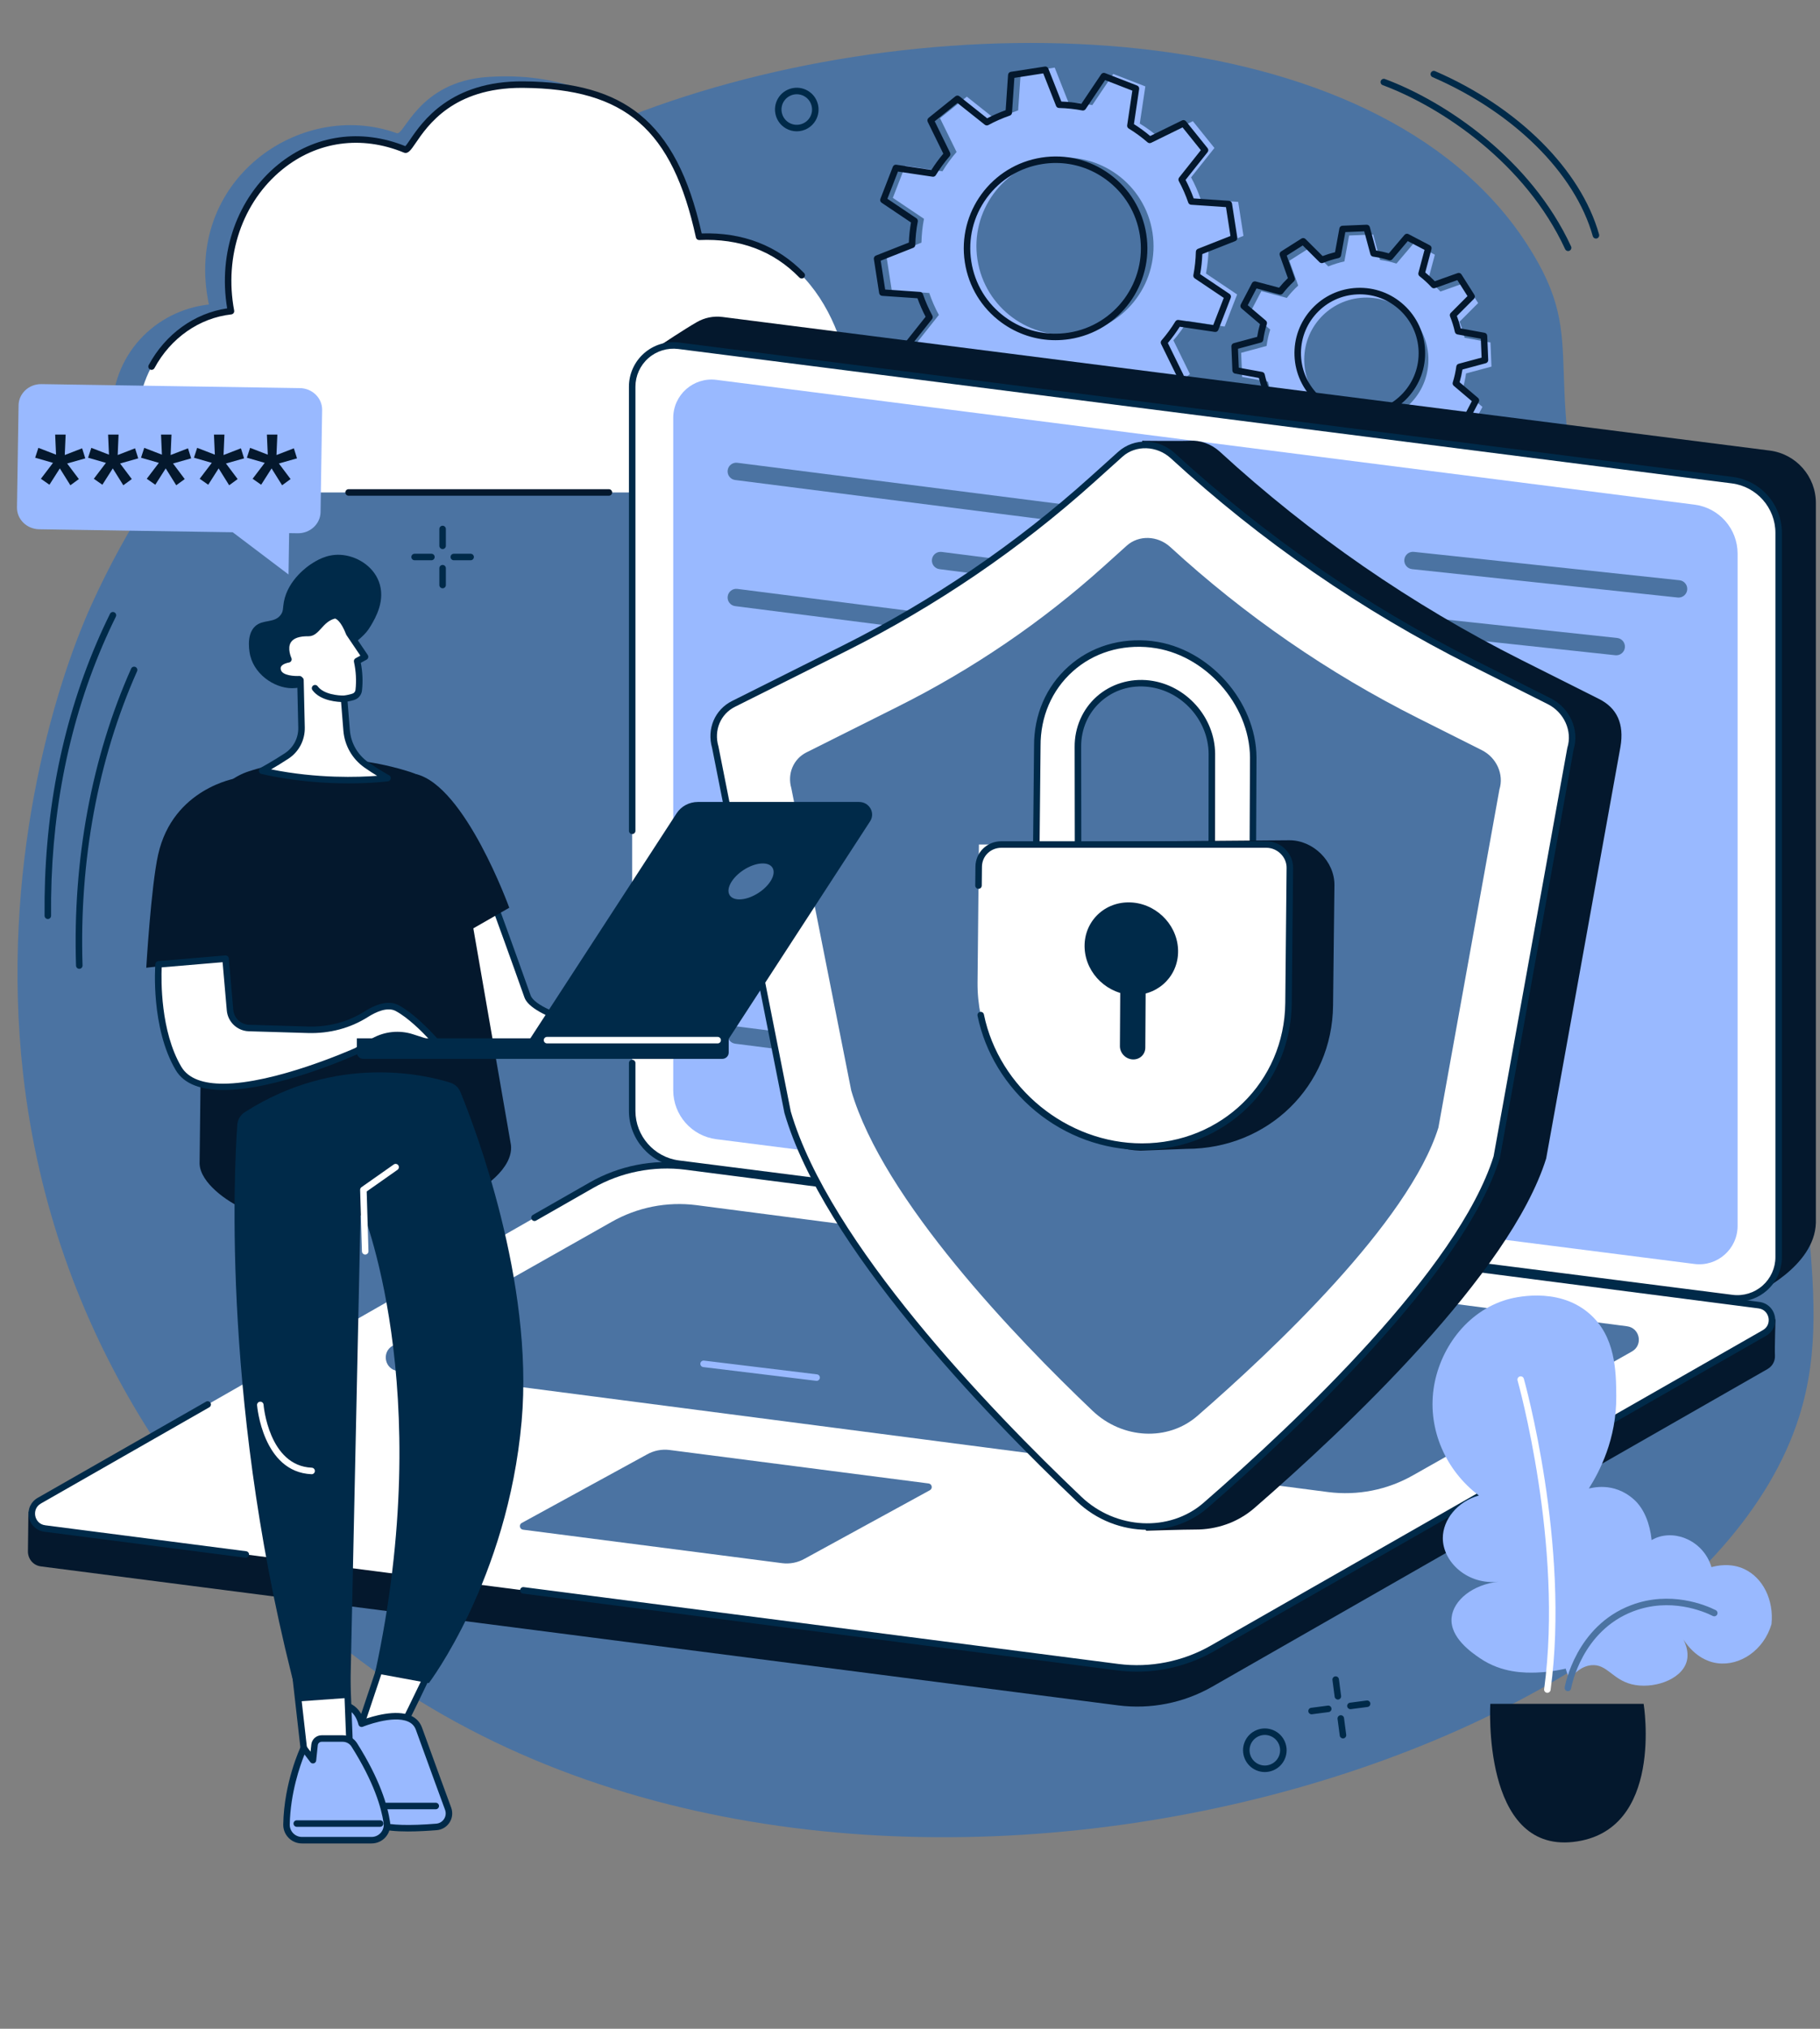
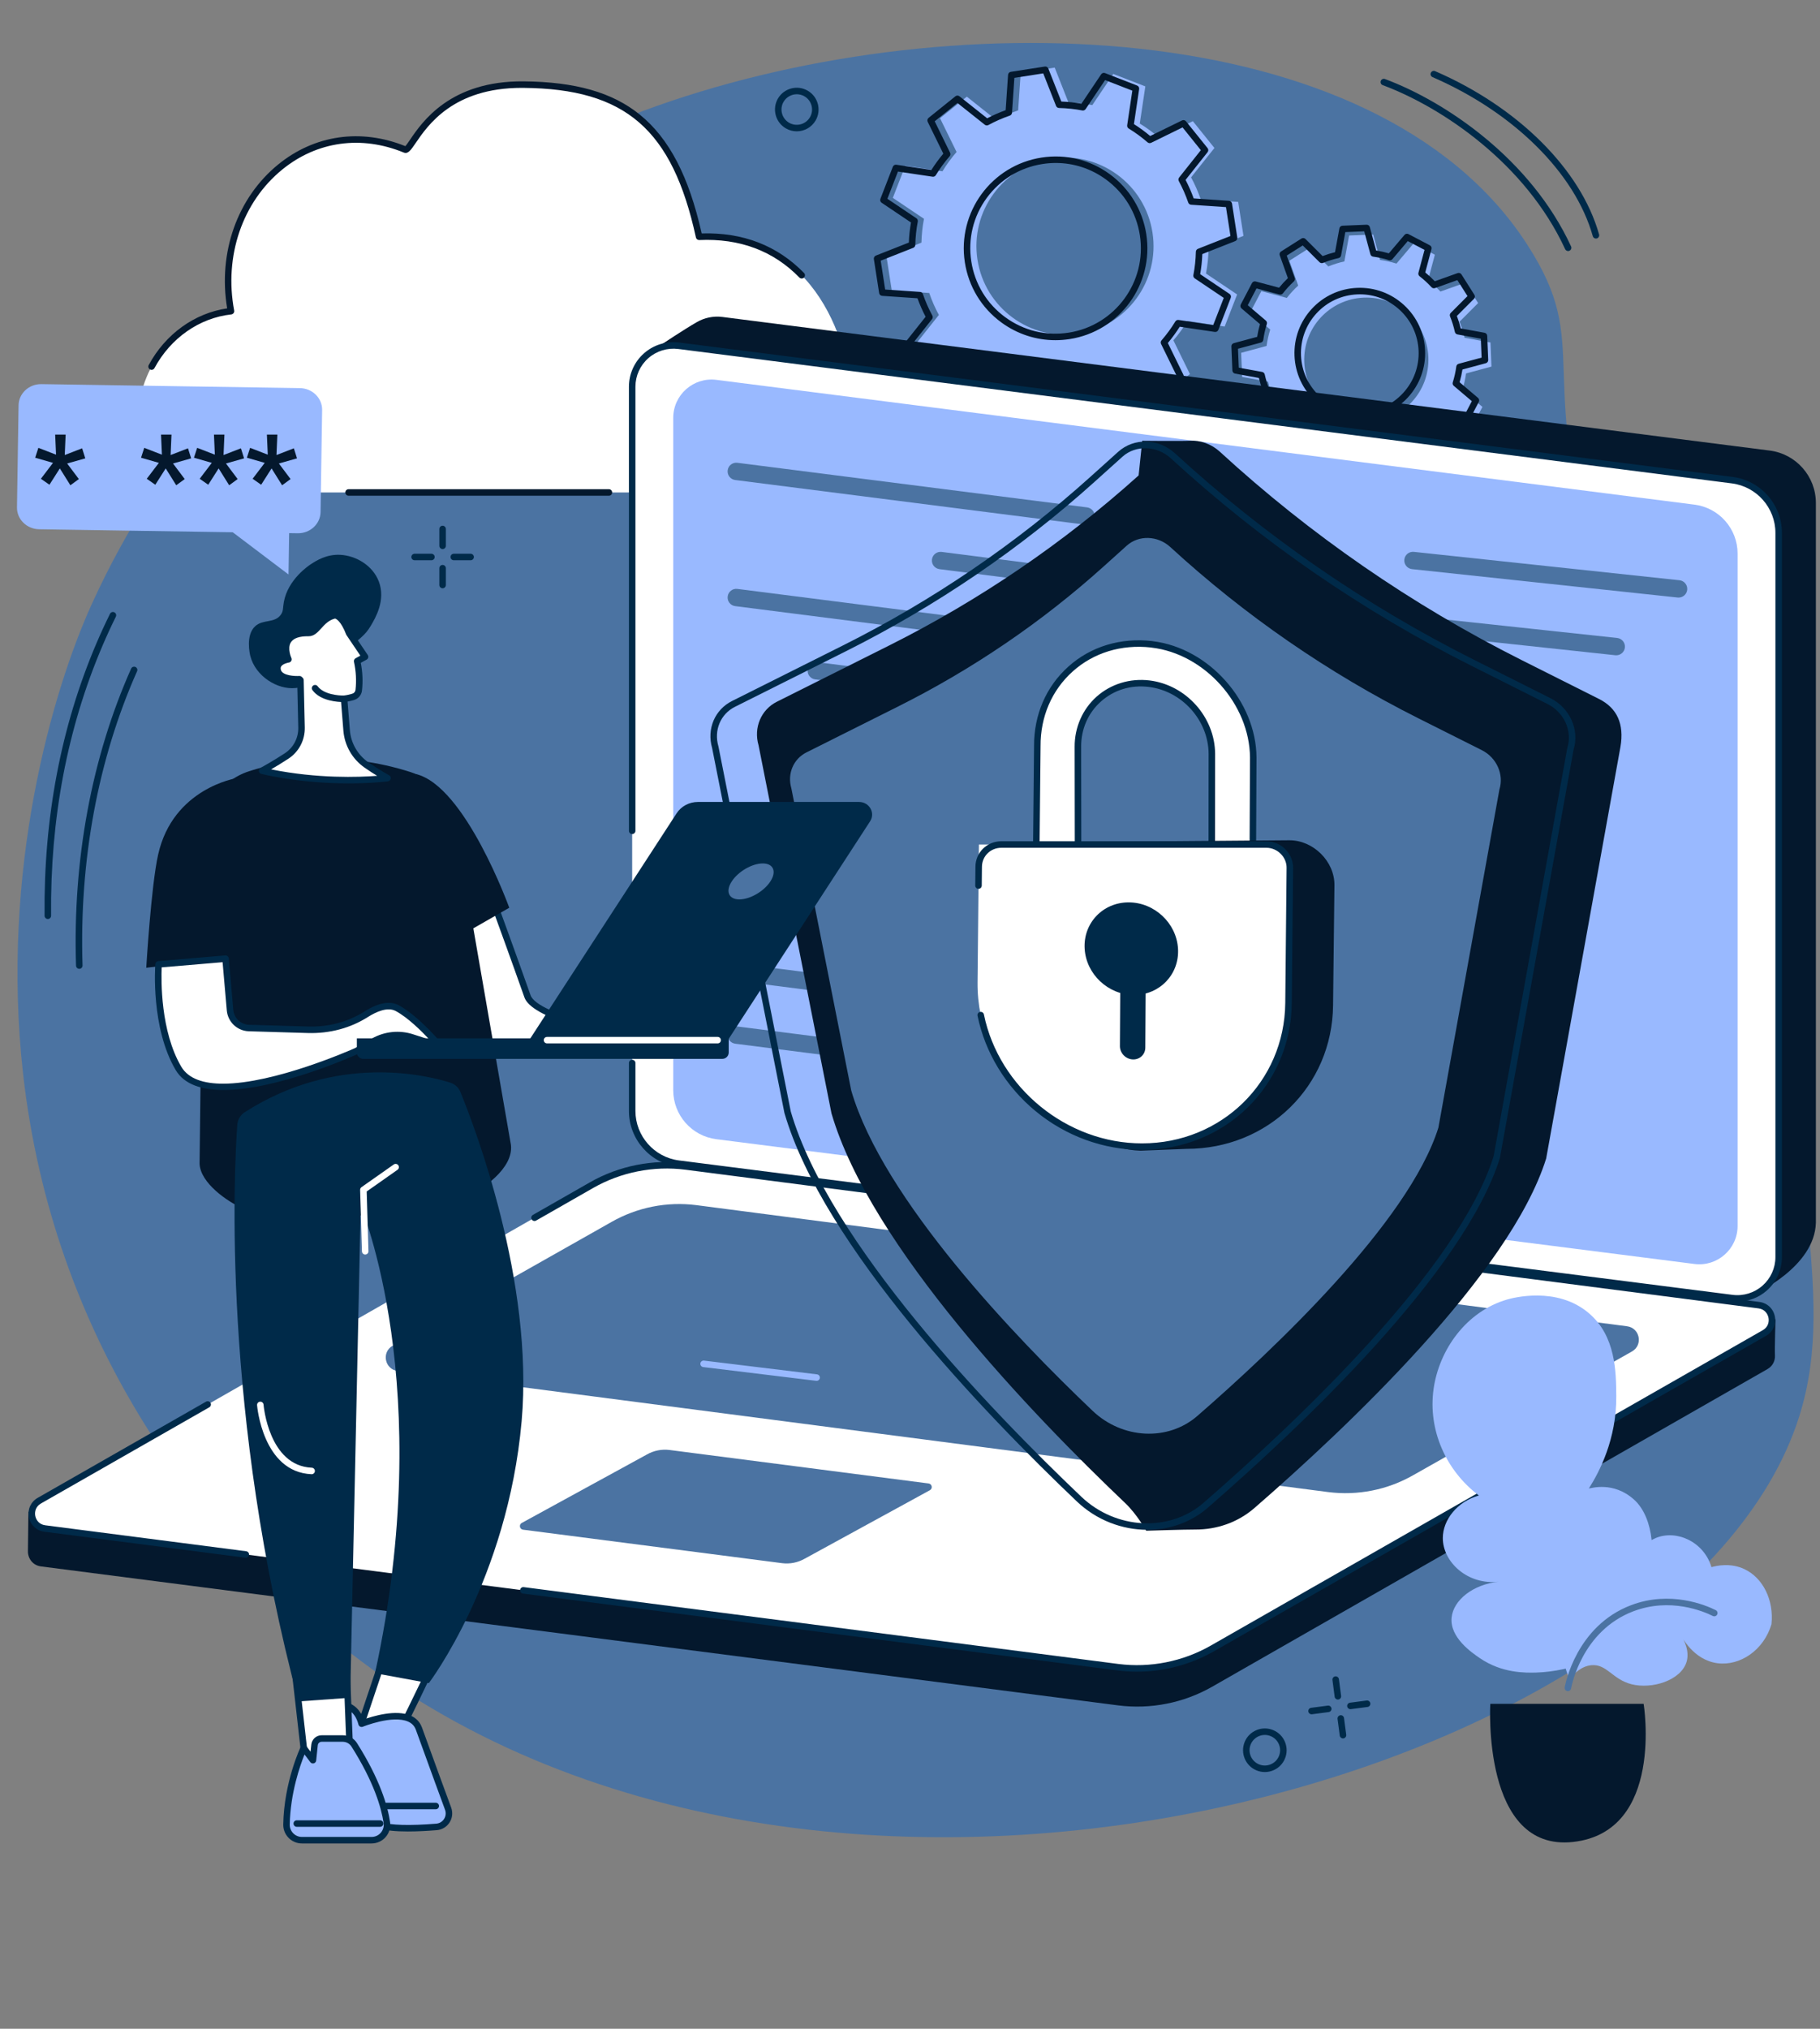
<svg xmlns="http://www.w3.org/2000/svg" fill="#002a49" height="2064.4" preserveAspectRatio="xMidYMid meet" version="1" viewBox="317.9 289.8 1852.7 2064.4" width="1852.7" zoomAndPan="magnify">
  <rect x="317.9" y="289.8" width="1852.7" height="2064.4" fill="#808080" stroke="none" />
  <g>
    <g id="change1_1">
      <path d="M 411.191 904.797 C 371.527 992.098 317.891 1175.445 341.488 1383.293 C 371.77 1649.961 516.59 1843.961 662.402 1962.102 C 1146.258 2354.129 2032.004 2100.871 2149.309 1731.582 C 2170.586 1664.59 2164.59 1599.973 2157.23 1520.461 C 2133.824 1267.582 2034.336 1173.832 1951.391 905.328 C 1875.891 660.98 1942.469 646.266 1871.891 537.641 C 1718.758 301.984 1276.508 289.754 972.379 402.734 C 855.562 446.125 556.348 585.398 411.191 904.797" fill="#4b73a2" />
    </g>
    <g id="change1_2">
-       <path d="M 1167.93 693.465 C 1167.93 631.445 1142.527 539.113 1020.199 544.711 C 1027.09 466.188 960.148 358.262 814.301 368.129 C 743.902 372.887 729.469 428.109 721.836 425.352 C 623.652 389.836 503.859 473.363 530.551 599.633 C 475.996 605.652 430.777 650.93 432.047 712.094 C 432.871 751.844 455.457 782.406 492.082 782.406 L 1085.598 782.406 C 1129.859 782.406 1166.758 744.457 1167.891 696.434 C 1167.918 695.449 1167.93 694.449 1167.93 693.465" fill="#4b73a2" />
-     </g>
+       </g>
    <g id="change2_1">
      <path d="M 1185.148 704.262 C 1185.148 643.836 1149.328 525.293 1029.559 530.758 C 1003.559 411.629 948.586 376.781 850.746 375.895 C 755.195 375.035 737.613 445.016 730.258 441.988 C 627.465 399.699 532.137 495.387 553.02 606.434 C 499.602 612.301 457.922 661.02 457.922 720.258 C 457.922 720.516 457.922 720.789 457.922 721.051 C 458.168 759.77 487.559 790.914 523.414 790.914 L 1104.539 790.914 C 1147.879 790.914 1184.008 753.941 1185.117 707.156 C 1185.137 706.191 1185.148 705.227 1185.148 704.262" fill="#ffffff" />
    </g>
    <g id="change3_1">
      <path d="M 472.215 666.133 C 471.684 666.133 471.148 666.004 470.648 665.73 C 469.039 664.867 468.434 662.855 469.301 661.25 C 486.25 629.773 515.91 608.43 549.148 603.586 C 539.684 546.926 559.406 491.086 601.09 457.156 C 638.102 427.039 685.215 420.262 730.508 438.512 C 731.637 437.379 733.645 434.426 735.441 431.789 C 747.648 413.879 776.184 371.969 850.777 372.582 C 903.703 373.066 941.328 383.812 969.176 406.41 C 999.086 430.68 1019.148 469.152 1032.199 527.344 C 1074.078 526.09 1109.117 539.602 1136.379 567.578 C 1137.648 568.898 1137.629 570.984 1136.309 572.266 C 1135.008 573.547 1132.91 573.52 1131.629 572.199 C 1105.148 545.02 1070.828 532.211 1029.707 534.066 C 1028.109 534.145 1026.668 533.035 1026.328 531.469 C 1002.297 421.41 954.703 380.156 850.715 379.215 C 850.133 379.203 849.547 379.203 848.969 379.203 C 779.281 379.203 753.406 417.195 740.918 435.523 C 736.129 442.547 733.234 446.777 728.996 445.055 C 685.711 427.246 640.617 433.527 605.273 462.285 C 564.625 495.383 545.848 550.371 556.273 605.816 C 556.445 606.73 556.23 607.672 555.68 608.402 C 555.133 609.148 554.297 609.629 553.379 609.734 C 520.895 613.301 491.645 633.73 475.137 664.383 C 474.539 665.496 473.395 666.133 472.215 666.133" fill="#04182d" />
    </g>
    <g id="change3_2">
      <path d="M 937.746 794.234 L 672.742 794.234 C 670.91 794.234 669.43 792.742 669.43 790.914 C 669.43 789.086 670.91 787.602 672.742 787.602 L 937.746 787.602 C 939.578 787.602 941.059 789.086 941.059 790.914 C 941.059 792.742 939.578 794.234 937.746 794.234" fill="#04182d" />
    </g>
    <g id="change4_1">
      <path d="M 1711.371 718.984 C 1676.5 720.422 1647.059 693.316 1645.605 658.445 C 1644.168 623.562 1671.262 594.121 1706.145 592.68 C 1741.016 591.23 1770.469 618.336 1771.91 653.219 C 1773.348 688.09 1746.242 717.531 1711.371 718.984 Z M 1836.16 662.836 L 1835.156 638.305 L 1808.777 633.492 C 1807.52 627.855 1805.824 622.398 1803.695 617.164 L 1822.602 598.195 L 1809.453 577.465 L 1784.199 586.477 C 1780.34 582.277 1776.129 578.41 1771.629 574.914 L 1778.535 548.992 L 1756.789 537.609 L 1739.445 558.016 C 1734.051 556.332 1728.461 555.09 1722.738 554.312 L 1715.762 528.418 L 1691.23 529.434 L 1686.43 555.812 C 1680.781 557.059 1675.324 558.766 1670.086 560.895 L 1651.121 541.977 L 1630.391 555.125 L 1639.414 580.379 C 1635.215 584.25 1631.344 588.449 1627.84 592.961 L 1601.93 586.051 L 1590.535 607.801 L 1610.941 625.145 C 1609.258 630.527 1608.012 636.117 1607.238 641.836 L 1581.344 648.816 L 1582.371 673.348 L 1608.738 678.16 C 1609.996 683.797 1611.691 689.266 1613.82 694.488 L 1594.914 713.457 L 1608.051 734.199 L 1633.316 725.176 C 1637.176 729.375 1641.387 733.242 1645.883 736.738 L 1638.977 762.66 L 1660.738 774.043 L 1678.059 753.637 C 1683.465 755.332 1689.043 756.562 1694.762 757.352 L 1701.742 783.234 L 1726.273 782.219 L 1731.086 755.84 C 1736.723 754.594 1742.191 752.898 1747.426 750.758 L 1766.383 769.676 L 1787.125 756.527 L 1778.102 731.273 C 1782.297 727.414 1786.168 723.203 1789.676 718.707 L 1815.598 725.602 L 1826.98 703.852 L 1806.562 686.52 C 1808.258 681.125 1809.488 675.535 1810.277 669.816 L 1836.16 662.836" fill="#99b9ff" />
    </g>
    <g id="change3_3">
      <path d="M 1702.188 589.293 C 1701.352 589.293 1700.5 589.316 1699.66 589.355 C 1683.672 590.012 1668.902 596.855 1658.07 608.637 C 1647.238 620.402 1641.633 635.684 1642.289 651.672 C 1642.961 667.656 1649.793 682.418 1661.559 693.25 C 1673.34 704.094 1688.609 709.707 1704.609 709.027 C 1720.594 708.371 1735.367 701.516 1746.195 689.746 C 1757.027 677.98 1762.633 662.699 1761.977 646.711 C 1761.309 630.723 1754.465 615.953 1742.695 605.121 C 1731.547 594.859 1717.25 589.293 1702.188 589.293 Z M 1702.066 715.703 C 1685.34 715.703 1669.461 709.527 1657.086 698.125 C 1644.004 686.102 1636.406 669.688 1635.676 651.938 C 1634.934 634.188 1641.16 617.219 1653.195 604.137 C 1665.219 591.066 1681.617 583.469 1699.379 582.727 C 1717.141 582 1734.102 588.211 1747.168 600.246 C 1760.25 612.281 1767.848 628.684 1768.59 646.445 C 1769.32 664.191 1763.109 681.164 1751.07 694.246 C 1739.035 707.312 1722.637 714.914 1704.887 715.652 C 1703.938 715.691 1703.004 715.703 1702.066 715.703 Z M 1671.441 743.688 C 1671.77 743.688 1672.102 743.738 1672.441 743.832 C 1677.605 745.465 1683.043 746.668 1688.586 747.434 C 1689.91 747.602 1690.992 748.562 1691.332 749.852 L 1697.629 773.18 L 1716.863 772.379 L 1721.203 748.613 C 1721.445 747.297 1722.441 746.266 1723.742 745.973 C 1729.203 744.758 1734.516 743.105 1739.547 741.062 C 1740.789 740.562 1742.199 740.844 1743.133 741.781 L 1760.227 758.824 L 1776.492 748.516 L 1768.359 725.746 C 1767.91 724.492 1768.25 723.094 1769.234 722.195 C 1773.285 718.473 1777.039 714.379 1780.43 710.023 C 1781.246 708.98 1782.621 708.52 1783.91 708.859 L 1807.25 715.082 L 1816.188 698.027 L 1797.793 682.402 C 1796.77 681.539 1796.371 680.156 1796.77 678.891 C 1798.398 673.711 1799.617 668.277 1800.371 662.734 C 1800.539 661.41 1801.5 660.328 1802.789 659.973 L 1826.129 653.688 L 1825.328 634.457 L 1801.562 630.117 C 1800.246 629.875 1799.203 628.875 1798.91 627.574 C 1797.695 622.105 1796.043 616.793 1794 611.77 C 1793.5 610.543 1793.781 609.133 1794.727 608.184 L 1811.762 591.094 L 1801.453 574.84 L 1778.68 582.961 C 1777.441 583.41 1776.031 583.07 1775.133 582.082 C 1771.398 578.035 1767.312 574.266 1762.973 570.887 C 1761.93 570.074 1761.465 568.711 1761.809 567.422 L 1768.02 544.055 L 1750.961 535.133 L 1735.34 553.527 C 1734.488 554.547 1733.094 554.938 1731.828 554.547 C 1726.648 552.918 1721.215 551.715 1715.672 550.949 C 1714.359 550.766 1713.262 549.82 1712.922 548.531 L 1706.637 525.199 L 1687.395 525.992 L 1683.055 549.77 C 1682.809 551.082 1681.812 552.117 1680.512 552.41 C 1675.066 553.625 1669.742 555.277 1664.719 557.32 C 1663.48 557.816 1662.07 557.539 1661.121 556.602 L 1644.027 539.559 L 1627.773 549.867 L 1635.906 572.637 C 1636.359 573.891 1636.004 575.289 1635.02 576.188 C 1630.973 579.918 1627.203 584.016 1623.824 588.344 C 1623.008 589.402 1621.648 589.852 1620.359 589.523 L 1597.004 583.301 L 1588.07 600.355 L 1606.465 615.977 C 1607.484 616.84 1607.887 618.227 1607.484 619.492 C 1605.867 624.672 1604.652 630.105 1603.898 635.648 C 1603.715 636.973 1602.77 638.055 1601.48 638.395 L 1578.137 644.691 L 1578.941 663.926 L 1602.719 668.266 C 1604.02 668.508 1605.066 669.504 1605.344 670.805 C 1606.562 676.266 1608.215 681.59 1610.27 686.609 C 1610.766 687.84 1610.488 689.262 1609.539 690.195 L 1592.508 707.289 L 1602.805 723.543 L 1625.574 715.41 C 1626.84 714.973 1628.227 715.312 1629.125 716.297 C 1632.855 720.348 1636.941 724.113 1641.293 727.496 C 1642.34 728.309 1642.801 729.672 1642.449 730.961 L 1636.234 754.312 L 1653.293 763.25 L 1668.914 744.855 C 1669.559 744.102 1670.484 743.688 1671.441 743.688 Z M 1695.113 779.918 C 1693.629 779.918 1692.316 778.906 1691.93 777.461 L 1685.508 753.668 C 1681.098 752.977 1676.758 752.016 1672.562 750.801 L 1656.637 769.559 C 1655.625 770.738 1653.949 771.066 1652.562 770.348 L 1630.812 758.957 C 1629.441 758.238 1628.758 756.672 1629.148 755.176 L 1635.496 731.348 C 1632.078 728.578 1628.82 725.574 1625.758 722.391 L 1602.551 730.68 C 1601.09 731.191 1599.449 730.645 1598.633 729.332 L 1585.48 708.59 C 1584.652 707.289 1584.848 705.574 1585.93 704.48 L 1603.316 687.059 C 1601.758 682.977 1600.445 678.734 1599.387 674.395 L 1575.148 669.969 C 1573.613 669.688 1572.496 668.398 1572.422 666.844 L 1571.414 642.32 C 1571.34 640.766 1572.363 639.379 1573.859 638.98 L 1597.648 632.57 C 1598.344 628.16 1599.305 623.82 1600.52 619.625 L 1581.762 603.688 C 1580.582 602.691 1580.254 601 1580.969 599.625 L 1592.359 577.879 C 1593.078 576.504 1594.66 575.812 1596.141 576.211 L 1619.969 582.559 C 1622.742 579.141 1625.758 575.871 1628.93 572.82 L 1620.641 549.602 C 1620.129 548.141 1620.676 546.523 1621.988 545.684 L 1642.727 532.543 C 1644.027 531.719 1645.742 531.898 1646.836 532.992 L 1664.27 550.379 C 1668.355 548.809 1672.598 547.496 1676.926 546.438 L 1681.352 522.199 C 1681.629 520.68 1682.918 519.547 1684.477 519.488 L 1709.008 518.465 C 1710.578 518.395 1711.938 519.426 1712.34 520.922 L 1718.758 544.711 C 1723.16 545.406 1727.5 546.367 1731.695 547.582 L 1747.633 528.824 C 1748.641 527.645 1750.332 527.316 1751.691 528.035 L 1773.441 539.426 C 1774.816 540.141 1775.508 541.711 1775.105 543.207 L 1768.762 567.035 C 1772.188 569.805 1775.445 572.809 1778.512 575.992 L 1801.719 567.703 C 1803.176 567.18 1804.805 567.738 1805.633 569.051 L 1818.773 589.793 C 1819.602 591.094 1819.418 592.793 1818.324 593.902 L 1800.941 611.32 C 1802.508 615.406 1803.82 619.648 1804.879 623.988 L 1829.121 628.414 C 1830.641 628.695 1831.77 629.984 1831.832 631.539 L 1832.852 656.059 C 1832.914 657.617 1831.895 659 1830.41 659.402 L 1806.617 665.809 C 1805.914 670.223 1804.953 674.562 1803.738 678.758 L 1822.496 694.695 C 1823.676 695.691 1824.004 697.383 1823.285 698.754 L 1811.906 720.504 C 1811.188 721.879 1809.621 722.57 1808.113 722.172 L 1784.297 715.824 C 1781.5 719.254 1778.512 722.512 1775.324 725.562 L 1783.629 748.781 C 1784.141 750.23 1783.582 751.859 1782.281 752.684 L 1761.539 765.84 C 1760.238 766.664 1758.523 766.484 1757.43 765.387 L 1739.996 748.004 C 1735.914 749.559 1731.668 750.887 1727.328 751.941 L 1722.902 776.184 C 1722.637 777.703 1721.336 778.836 1719.781 778.895 L 1695.258 779.918 C 1695.211 779.918 1695.16 779.918 1695.113 779.918" fill="#04182d" />
    </g>
    <g id="change4_2">
      <path d="M 1415.816 629.363 C 1366.617 636.996 1320.555 603.301 1312.93 554.102 C 1305.301 504.898 1339 458.828 1388.199 451.207 C 1437.398 443.574 1483.473 477.273 1491.094 526.473 C 1498.727 575.672 1465.016 621.746 1415.816 629.363 Z M 1583.711 529.836 L 1578.34 495.23 L 1540.188 492.629 C 1537.508 484.84 1534.223 477.363 1530.375 470.297 L 1554.141 440.383 L 1532.188 413.094 L 1497.848 429.926 C 1491.684 424.602 1485.117 419.781 1478.164 415.539 L 1483.816 377.703 L 1451.156 365.051 L 1429.848 396.75 C 1421.938 395.215 1413.832 394.359 1405.594 394.164 L 1391.562 358.586 L 1356.961 363.949 L 1354.344 402.113 C 1346.555 404.793 1339.094 408.062 1332.023 411.926 L 1302.109 388.16 L 1274.82 410.102 L 1291.66 444.453 C 1286.32 450.602 1281.508 457.184 1277.27 464.121 L 1239.43 458.484 L 1226.77 491.145 L 1258.48 512.441 C 1256.941 520.363 1256.082 528.469 1255.891 536.707 L 1220.309 550.738 L 1225.68 585.34 L 1263.84 587.941 C 1266.512 595.734 1269.789 603.207 1273.648 610.277 L 1249.879 640.191 L 1271.828 667.477 L 1306.188 650.648 C 1312.328 655.969 1318.914 660.789 1325.852 665.031 L 1320.215 702.867 L 1352.875 715.52 L 1374.168 683.82 C 1382.078 685.355 1390.195 686.211 1398.434 686.406 L 1412.465 721.984 L 1447.07 716.625 L 1449.672 678.461 C 1457.461 675.781 1464.922 672.508 1472.004 668.645 L 1501.906 692.41 L 1529.203 670.473 L 1512.375 636.117 C 1517.695 629.969 1522.504 623.387 1526.75 616.449 L 1564.586 622.086 L 1577.25 589.426 L 1545.535 568.129 C 1547.086 560.207 1547.938 552.102 1548.137 543.867 L 1583.711 529.836" fill="#99b9ff" />
    </g>
    <g id="change3_4">
      <path d="M 1392.633 455.637 C 1388.152 455.637 1383.645 455.992 1379.133 456.691 C 1356.223 460.238 1336.055 472.504 1322.359 491.223 C 1308.668 509.941 1303.078 532.883 1306.641 555.793 C 1310.188 578.719 1322.465 598.883 1341.184 612.582 C 1359.902 626.281 1382.828 631.855 1405.754 628.305 C 1453.062 620.969 1485.586 576.512 1478.25 529.188 C 1474.703 506.273 1462.422 486.109 1443.703 472.41 C 1428.68 461.41 1410.918 455.637 1392.633 455.637 Z M 1392.254 635.969 C 1372.562 635.969 1353.449 629.762 1337.254 617.918 C 1317.113 603.184 1303.91 581.48 1300.09 556.805 C 1292.188 505.895 1327.195 458.031 1378.137 450.145 C 1402.797 446.305 1427.484 452.324 1447.621 467.062 C 1467.773 481.797 1480.973 503.5 1484.797 528.176 C 1492.699 579.102 1457.691 626.949 1406.754 634.852 C 1401.914 635.602 1397.062 635.969 1392.254 635.969 Z M 1364.594 682.715 C 1364.805 682.715 1365.027 682.727 1365.238 682.777 C 1372.902 684.266 1380.883 685.117 1388.941 685.305 C 1390.27 685.328 1391.465 686.156 1391.949 687.395 L 1405.004 720.508 L 1434.383 715.957 L 1436.805 680.453 C 1436.883 679.113 1437.762 677.969 1439.023 677.535 C 1446.637 674.918 1453.984 671.699 1460.848 667.949 C 1462.016 667.32 1463.461 667.438 1464.5 668.266 L 1492.328 690.379 L 1515.492 671.75 L 1499.824 639.781 C 1499.246 638.586 1499.43 637.152 1500.297 636.152 C 1505.488 630.156 1510.234 623.691 1514.363 616.922 C 1515.059 615.789 1516.359 615.16 1517.676 615.383 L 1552.902 620.629 L 1563.645 592.918 L 1534.133 573.078 C 1533.016 572.344 1532.465 571.004 1532.711 569.703 C 1534.211 562.023 1535.066 554.059 1535.25 546 C 1535.277 544.672 1536.105 543.488 1537.352 542.988 L 1570.465 529.938 L 1565.906 500.555 L 1530.398 498.137 C 1529.07 498.047 1527.914 497.18 1527.492 495.914 C 1524.863 488.293 1521.645 480.957 1517.898 474.082 C 1517.254 472.926 1517.387 471.477 1518.215 470.441 L 1540.324 442.609 L 1521.711 419.449 L 1489.727 435.117 C 1488.531 435.711 1487.109 435.512 1486.098 434.645 C 1480.105 429.438 1473.637 424.707 1466.879 420.578 C 1465.738 419.883 1465.133 418.582 1465.328 417.266 L 1470.574 382.051 L 1442.863 371.297 L 1423.039 400.809 C 1422.289 401.914 1420.961 402.465 1419.66 402.215 C 1411.984 400.73 1403.992 399.875 1395.945 399.691 C 1394.621 399.652 1393.422 398.836 1392.938 397.586 L 1379.883 364.473 L 1350.504 369.035 L 1348.086 404.543 C 1347.992 405.871 1347.125 407.012 1345.863 407.445 C 1338.266 410.062 1330.902 413.297 1324.043 417.043 C 1322.871 417.676 1321.426 417.555 1320.387 416.727 L 1292.559 394.605 L 1269.398 413.23 L 1285.059 445.215 C 1285.648 446.41 1285.461 447.828 1284.59 448.844 C 1279.387 454.836 1274.66 461.305 1270.527 468.062 C 1269.828 469.203 1268.527 469.836 1267.211 469.613 L 1232 464.367 L 1221.25 492.078 L 1250.758 511.902 C 1251.867 512.648 1252.418 513.977 1252.168 515.293 C 1250.68 522.969 1249.828 530.938 1249.641 538.992 C 1249.609 540.32 1248.777 541.504 1247.539 541.992 L 1214.43 555.059 L 1218.977 584.426 L 1254.5 586.844 C 1255.828 586.934 1256.969 587.816 1257.398 589.078 C 1260.02 596.703 1263.25 604.039 1266.988 610.898 C 1267.629 612.07 1267.508 613.504 1266.68 614.555 L 1244.559 642.383 L 1263.188 665.547 L 1295.16 649.875 C 1296.359 649.285 1297.789 649.48 1298.789 650.348 C 1304.777 655.543 1311.246 660.273 1318.008 664.414 C 1319.152 665.113 1319.754 666.414 1319.559 667.727 L 1314.309 702.945 L 1342.023 713.684 L 1361.859 684.172 C 1362.477 683.254 1363.504 682.715 1364.594 682.715 Z M 1402.902 727.5 C 1401.547 727.5 1400.324 726.684 1399.812 725.41 L 1386.574 691.863 C 1379.66 691.602 1372.797 690.863 1366.133 689.68 L 1346.047 719.586 C 1345.191 720.863 1343.535 721.375 1342.102 720.824 L 1309.449 708.164 C 1308.008 707.609 1307.137 706.125 1307.367 704.586 L 1312.688 668.898 C 1306.91 665.258 1301.348 661.195 1296.117 656.777 L 1263.719 672.656 C 1262.328 673.34 1260.648 672.961 1259.68 671.762 L 1237.73 644.473 C 1236.758 643.266 1236.758 641.543 1237.719 640.332 L 1260.137 612.137 C 1256.988 606.141 1254.207 599.832 1251.867 593.312 L 1215.891 590.852 C 1214.34 590.746 1213.078 589.59 1212.84 588.055 L 1207.469 553.453 C 1207.238 551.93 1208.09 550.43 1209.527 549.863 L 1243.078 536.629 C 1243.34 529.715 1244.066 522.852 1245.258 516.188 L 1215.359 496.102 C 1214.07 495.23 1213.559 493.59 1214.117 492.156 L 1226.77 459.504 C 1227.328 458.059 1228.82 457.176 1230.348 457.426 L 1266.039 462.738 C 1269.68 456.965 1273.75 451.406 1278.156 446.172 L 1262.277 413.77 C 1261.598 412.375 1261.969 410.707 1263.18 409.734 L 1290.469 387.781 C 1291.668 386.809 1293.387 386.809 1294.598 387.77 L 1322.805 410.18 C 1328.812 407.039 1335.121 404.266 1341.629 401.914 L 1344.074 365.934 C 1344.191 364.395 1345.352 363.121 1346.875 362.883 L 1381.488 357.52 C 1383.012 357.285 1384.512 358.137 1385.074 359.582 L 1398.312 393.133 C 1405.227 393.395 1412.09 394.117 1418.754 395.312 L 1438.84 365.406 C 1439.707 364.121 1441.352 363.605 1442.785 364.172 L 1475.438 376.832 C 1476.883 377.383 1477.75 378.867 1477.516 380.406 L 1472.203 416.082 C 1477.977 419.738 1483.535 423.801 1488.766 428.203 L 1521.172 412.336 C 1522.562 411.652 1524.234 412.02 1525.207 413.23 L 1547.16 440.52 C 1548.133 441.719 1548.133 443.438 1547.172 444.648 L 1524.758 472.859 C 1527.902 478.852 1530.676 485.164 1533.016 491.684 L 1568.996 494.129 C 1570.547 494.234 1571.82 495.402 1572.043 496.93 L 1577.422 531.539 C 1577.656 533.066 1576.801 534.551 1575.355 535.129 L 1541.809 548.352 C 1541.547 555.281 1540.824 562.145 1539.629 568.793 L 1569.535 588.895 C 1570.82 589.75 1571.336 591.391 1570.77 592.836 L 1558.121 625.492 C 1557.559 626.938 1556.074 627.805 1554.535 627.566 L 1518.844 622.258 C 1515.203 628.027 1511.141 633.59 1506.723 638.82 L 1522.605 671.211 C 1523.289 672.605 1522.918 674.289 1521.711 675.262 L 1494.418 697.199 C 1493.223 698.172 1491.5 698.188 1490.293 697.215 L 1462.082 674.801 C 1456.086 677.953 1449.777 680.73 1443.258 683.07 L 1440.812 719.047 C 1440.695 720.598 1439.539 721.859 1438.012 722.098 L 1403.414 727.461 C 1403.23 727.488 1403.059 727.5 1402.902 727.5" fill="#04182d" />
    </g>
    <g id="change5_1">
      <path d="M 768.465 848.52 C 766.633 848.52 765.152 847.039 765.152 845.211 L 765.152 828.078 C 765.152 826.246 766.633 824.766 768.465 824.766 C 770.297 824.766 771.777 826.246 771.777 828.078 L 771.777 845.211 C 771.777 847.039 770.297 848.52 768.465 848.52" fill="inherit" />
    </g>
    <g id="change5_2">
      <path d="M 768.461 888.418 C 766.633 888.418 765.148 886.941 765.148 885.105 L 765.148 867.98 C 765.148 866.156 766.633 864.668 768.461 864.668 C 770.293 864.668 771.777 866.156 771.777 867.98 L 771.777 885.105 C 771.777 886.941 770.293 888.418 768.461 888.418" fill="inherit" />
    </g>
    <g id="change5_3">
      <path d="M 757.082 859.902 L 739.953 859.902 C 738.125 859.902 736.641 858.418 736.641 856.59 C 736.641 854.762 738.125 853.277 739.953 853.277 L 757.082 853.277 C 758.91 853.277 760.395 854.762 760.395 856.59 C 760.395 858.418 758.91 859.902 757.082 859.902" fill="inherit" />
    </g>
    <g id="change5_4">
      <path d="M 796.98 859.902 L 779.852 859.902 C 778.023 859.902 776.539 858.418 776.539 856.59 C 776.539 854.762 778.023 853.277 779.852 853.277 L 796.98 853.277 C 798.809 853.277 800.293 854.762 800.293 856.59 C 800.293 858.418 798.809 859.902 796.98 859.902" fill="inherit" />
    </g>
    <g id="change5_5">
      <path d="M 1679.801 2019.207 C 1678.172 2019.207 1676.746 2018 1676.527 2016.328 L 1674.297 1999.348 C 1674.051 1997.527 1675.328 1995.867 1677.156 1995.629 C 1678.953 1995.391 1680.629 1996.668 1680.867 1998.48 L 1683.098 2015.469 C 1683.332 2017.277 1682.055 2018.938 1680.246 2019.18 C 1680.09 2019.199 1679.957 2019.207 1679.801 2019.207" fill="inherit" />
    </g>
    <g id="change5_6">
      <path d="M 1685 2058.77 C 1683.363 2058.77 1681.945 2057.551 1681.727 2055.891 L 1679.488 2038.91 C 1679.25 2037.09 1680.535 2035.43 1682.34 2035.188 C 1684.16 2034.949 1685.82 2036.23 1686.066 2038.039 L 1688.297 2055.027 C 1688.535 2056.84 1687.25 2058.5 1685.445 2058.738 C 1685.289 2058.758 1685.156 2058.77 1685 2058.77" fill="inherit" />
    </g>
    <g id="change5_7">
      <path d="M 1653.023 2034.207 C 1651.391 2034.207 1649.965 2032.996 1649.75 2031.328 C 1649.504 2029.52 1650.785 2027.848 1652.594 2027.617 L 1669.574 2025.387 C 1671.402 2025.148 1673.055 2026.43 1673.301 2028.238 C 1673.539 2030.047 1672.254 2031.719 1670.438 2031.957 L 1653.453 2034.18 C 1653.32 2034.199 1653.168 2034.207 1653.023 2034.207" fill="inherit" />
    </g>
    <g id="change5_8">
      <path d="M 1692.578 2029.012 C 1690.938 2029.012 1689.508 2027.801 1689.289 2026.129 C 1689.066 2024.32 1690.328 2022.66 1692.145 2022.418 L 1709.129 2020.188 C 1710.949 2019.949 1712.609 2021.23 1712.852 2023.039 C 1713.082 2024.852 1711.809 2026.52 1709.992 2026.762 L 1693.008 2028.988 C 1692.859 2029.012 1692.723 2029.012 1692.578 2029.012" fill="inherit" />
    </g>
    <g id="change5_9">
      <path d="M 1129 385.703 C 1123.617 385.703 1118.391 388.492 1115.508 393.469 C 1111.219 400.898 1113.777 410.426 1121.199 414.723 C 1128.629 419.012 1138.16 416.457 1142.449 409.031 C 1144.527 405.434 1145.078 401.25 1144.008 397.238 C 1142.93 393.223 1140.359 389.859 1136.758 387.789 C 1134.309 386.383 1131.641 385.703 1129 385.703 Z M 1128.949 423.43 C 1125.18 423.43 1121.379 422.465 1117.887 420.457 C 1107.297 414.332 1103.66 400.742 1109.77 390.16 C 1115.887 379.566 1129.477 375.93 1140.07 382.055 C 1145.199 385.012 1148.867 389.797 1150.41 395.516 C 1151.938 401.238 1151.148 407.219 1148.188 412.352 C 1144.078 419.453 1136.617 423.43 1128.949 423.43" fill="inherit" />
    </g>
    <g id="change5_10">
      <path d="M 1605.449 2055.23 C 1603.43 2055.23 1601.422 2055.629 1599.5 2056.422 C 1595.672 2058.012 1592.672 2061 1591.078 2064.828 C 1587.801 2072.75 1591.57 2081.871 1599.5 2085.148 C 1603.328 2086.75 1607.559 2086.75 1611.398 2085.16 C 1615.238 2083.57 1618.23 2080.59 1619.82 2076.75 C 1621.41 2072.91 1621.41 2068.691 1619.828 2064.852 C 1618.238 2061.012 1615.25 2058.02 1611.41 2056.43 C 1609.488 2055.629 1607.469 2055.23 1605.449 2055.23 Z M 1605.461 2092.98 C 1602.578 2092.98 1599.699 2092.41 1596.961 2091.281 C 1585.66 2086.59 1580.281 2073.59 1584.961 2062.289 C 1587.23 2056.82 1591.5 2052.559 1596.969 2050.301 C 1602.449 2048.039 1608.48 2048.039 1613.949 2050.309 C 1619.422 2052.578 1623.68 2056.84 1625.949 2062.309 C 1628.211 2067.789 1628.211 2073.82 1625.941 2079.289 C 1623.672 2084.762 1619.41 2089.02 1613.93 2091.281 C 1611.199 2092.41 1608.328 2092.98 1605.461 2092.98" fill="inherit" />
    </g>
    <g id="change5_11">
      <path d="M 398.617 1275.641 C 396.836 1275.641 395.367 1274.23 395.309 1272.441 C 391.805 1164.961 411.195 1060.43 451.391 970.16 C 452.133 968.488 454.094 967.73 455.762 968.48 C 457.434 969.219 458.188 971.18 457.441 972.852 C 417.652 1062.219 398.457 1165.738 401.93 1272.219 C 401.988 1274.051 400.555 1275.578 398.727 1275.641 C 398.691 1275.641 398.652 1275.641 398.617 1275.641" fill="inherit" />
    </g>
    <g id="change5_12">
      <path d="M 366.59 1224.949 C 364.777 1224.949 363.297 1223.488 363.277 1221.672 C 362.266 1122.16 380.012 1028.91 416.023 944.531 C 420.375 934.328 425.035 924.191 429.883 914.391 C 430.695 912.75 432.691 912.078 434.32 912.891 C 435.961 913.699 436.633 915.68 435.824 917.32 C 431.031 927.02 426.418 937.051 422.117 947.129 C 386.469 1030.66 368.898 1123.012 369.902 1221.602 C 369.922 1223.43 368.453 1224.93 366.625 1224.949 C 366.613 1224.949 366.602 1224.949 366.59 1224.949" fill="inherit" />
    </g>
    <g id="change5_13">
      <path d="M 1914.18 545.25 C 1912.926 545.25 1911.723 544.531 1911.164 543.316 C 1870.984 456.242 1786.004 398.996 1725.438 376.422 C 1723.711 375.781 1722.848 373.875 1723.488 372.16 C 1724.129 370.449 1726.039 369.574 1727.75 370.215 C 1789.492 393.219 1876.16 451.641 1917.188 540.543 C 1917.957 542.203 1917.227 544.164 1915.566 544.934 C 1915.121 545.145 1914.652 545.25 1914.18 545.25" fill="inherit" />
    </g>
    <g id="change5_14">
      <path d="M 1942.508 532.555 C 1941.051 532.555 1939.727 531.594 1939.316 530.141 C 1921.316 466.086 1858.801 404.07 1776.16 368.266 C 1774.48 367.531 1773.707 365.59 1774.441 363.91 C 1775.176 362.23 1777.117 361.457 1778.797 362.191 C 1863.223 398.758 1927.168 462.426 1945.695 528.34 C 1946.191 530.098 1945.156 531.938 1943.398 532.434 C 1943.098 532.512 1942.793 532.555 1942.508 532.555" fill="inherit" />
    </g>
    <g id="change3_5">
      <path d="M 1028.332 1461.262 C 1001.48 1457.84 981.363 1434.988 981.363 1407.93 L 977.855 669.008 L 991.039 640.523 C 991.039 640.523 1014.949 624.574 1027.5 617.438 C 1035.051 613.145 1044.02 611.152 1053.398 612.348 L 2119.445 748.285 C 2146.277 751.715 2166.402 774.562 2166.402 801.621 L 2166.402 1534.129 C 2165.125 1579.051 2104.73 1606.141 2104.73 1606.141 L 1028.332 1461.262" fill="#04182d" />
    </g>
    <g id="change2_2">
      <path d="M 2081.152 1610.691 L 1008.676 1473.914 C 981.668 1470.473 961.43 1447.492 961.43 1420.266 L 961.43 683.328 C 961.43 658.008 983.66 638.434 1008.777 641.633 L 2081.258 778.406 C 2108.262 781.855 2128.504 804.836 2128.504 832.062 L 2128.504 1568.992 C 2128.504 1594.324 2106.277 1613.891 2081.152 1610.691" fill="#ffffff" />
    </g>
    <g id="change4_3">
      <path d="M 2042.762 1575.98 L 1047.09 1449.012 C 1022.02 1445.812 1003.23 1424.469 1003.23 1399.199 L 1003.23 715.043 C 1003.23 691.539 1023.859 673.359 1047.18 676.332 L 2042.852 803.312 C 2067.918 806.512 2086.711 827.855 2086.711 853.125 L 2086.711 1537.281 C 2086.711 1560.789 2066.086 1578.961 2042.762 1575.98" fill="#99b9ff" />
    </g>
    <g id="change1_3">
      <path d="M 1423.43 823.719 C 1423.055 823.719 1422.68 823.695 1422.309 823.645 L 1066.293 778.246 C 1061.453 777.629 1058.023 773.207 1058.645 768.363 C 1059.262 763.527 1063.672 760.09 1068.52 760.719 L 1424.539 806.117 C 1429.375 806.734 1432.801 811.164 1432.18 816 C 1431.617 820.465 1427.816 823.719 1423.43 823.719" fill="#4b73a2" />
    </g>
    <g id="change1_4">
      <path d="M 1423.426 887.895 C 1423.051 887.895 1422.68 887.863 1422.305 887.824 L 1274.25 868.945 C 1269.41 868.328 1265.992 863.906 1266.609 859.059 C 1267.227 854.223 1271.637 850.781 1276.484 851.418 L 1424.531 870.289 C 1429.367 870.906 1432.797 875.34 1432.18 880.176 C 1431.613 884.637 1427.809 887.895 1423.426 887.895" fill="#4b73a2" />
    </g>
    <g id="change1_5">
      <path d="M 1423.43 952.059 C 1423.051 952.059 1422.68 952.031 1422.301 951.98 L 1066.301 906.578 C 1061.461 905.969 1058.031 901.539 1058.648 896.711 C 1059.27 891.859 1063.691 888.422 1068.531 889.059 L 1424.531 934.461 C 1429.371 935.07 1432.789 939.5 1432.18 944.34 C 1431.609 948.801 1427.809 952.059 1423.43 952.059" fill="#4b73a2" />
    </g>
    <g id="change1_6">
      <path d="M 1423.43 1016.219 C 1423.051 1016.219 1422.68 1016.199 1422.301 1016.148 L 1147.738 981.141 C 1142.898 980.52 1139.48 976.102 1140.102 971.262 C 1140.711 966.422 1145.129 962.988 1149.98 963.609 L 1424.531 998.621 C 1429.371 999.238 1432.801 1003.672 1432.18 1008.5 C 1431.609 1012.961 1427.809 1016.219 1423.43 1016.219" fill="#4b73a2" />
    </g>
    <g id="change1_7">
-       <path d="M 1423.449 1203.309 C 1423.078 1203.309 1422.699 1203.289 1422.32 1203.238 L 1066.309 1157.84 C 1061.48 1157.23 1058.051 1152.801 1058.672 1147.961 C 1059.289 1143.121 1063.699 1139.68 1068.551 1140.32 L 1424.559 1185.719 C 1429.398 1186.328 1432.82 1190.762 1432.199 1195.602 C 1431.629 1200.059 1427.828 1203.309 1423.449 1203.309" fill="#4b73a2" />
-     </g>
+       </g>
    <g id="change1_8">
      <path d="M 1321.699 1256.012 C 1321.328 1256.012 1320.949 1255.98 1320.57 1255.93 L 1066.309 1223.512 C 1061.469 1222.891 1058.051 1218.469 1058.672 1213.629 C 1059.289 1208.789 1063.699 1205.34 1068.551 1205.98 L 1322.809 1238.41 C 1327.648 1239.031 1331.07 1243.449 1330.449 1248.289 C 1329.891 1252.75 1326.078 1256.012 1321.699 1256.012" fill="#4b73a2" />
    </g>
    <g id="change1_9">
      <path d="M 1423.449 1333.148 C 1423.078 1333.148 1422.699 1333.129 1422.32 1333.078 L 1066.309 1287.672 C 1061.469 1287.059 1058.051 1282.629 1058.66 1277.789 C 1059.281 1272.961 1063.699 1269.52 1068.539 1270.148 L 1424.559 1315.551 C 1429.398 1316.172 1432.82 1320.59 1432.199 1325.43 C 1431.629 1329.891 1427.828 1333.148 1423.449 1333.148" fill="#4b73a2" />
    </g>
    <g id="change1_10">
      <path d="M 1423.449 1397.309 C 1423.078 1397.309 1422.699 1397.289 1422.32 1397.238 L 1066.309 1351.84 C 1061.48 1351.219 1058.051 1346.801 1058.672 1341.961 C 1059.289 1337.121 1063.699 1333.672 1068.551 1334.32 L 1424.559 1379.719 C 1429.398 1380.328 1432.82 1384.762 1432.199 1389.602 C 1431.629 1394.059 1427.828 1397.309 1423.449 1397.309" fill="#4b73a2" />
    </g>
    <g id="change1_11">
      <path d="M 2026.641 897.867 C 2026.332 897.867 2026.02 897.844 2025.691 897.82 L 1755.312 868.93 C 1750.469 868.402 1746.945 864.059 1747.469 859.199 C 1747.98 854.352 1752.328 850.828 1757.188 851.355 L 2027.578 880.246 C 2032.426 880.77 2035.934 885.117 2035.41 889.977 C 2034.938 894.508 2031.102 897.867 2026.641 897.867" fill="#4b73a2" />
    </g>
    <g id="change1_12">
      <path d="M 1963.203 956.602 C 1962.887 956.602 1962.574 956.59 1962.246 956.551 L 1743.734 933.062 C 1738.883 932.531 1735.371 928.176 1735.895 923.324 C 1736.426 918.48 1740.77 914.984 1745.621 915.492 L 1964.133 938.98 C 1968.984 939.516 1972.496 943.871 1971.977 948.711 C 1971.492 953.25 1967.656 956.602 1963.203 956.602" fill="#4b73a2" />
    </g>
    <g id="change5_15">
      <path d="M 2086.473 1614.336 C 2084.574 1614.336 2082.652 1614.215 2080.742 1613.965 L 1008.266 1477.195 C 979.68 1473.547 958.125 1449.078 958.125 1420.254 L 958.125 1371.516 C 958.125 1369.684 959.609 1368.207 961.438 1368.207 C 963.266 1368.207 964.75 1369.684 964.75 1371.516 L 964.75 1420.254 C 964.75 1445.746 983.816 1467.395 1009.105 1470.625 L 2081.594 1607.398 C 2092.617 1608.816 2103.723 1605.398 2112.078 1598.047 C 2120.422 1590.695 2125.211 1580.105 2125.211 1568.984 L 2125.211 832.059 C 2125.211 806.57 2106.141 784.91 2080.848 781.68 L 1008.363 644.918 C 997.348 643.52 986.227 646.918 977.879 654.27 C 969.535 661.605 964.75 672.199 964.75 683.316 L 964.75 1135.199 C 964.75 1137.031 963.266 1138.52 961.438 1138.52 C 959.609 1138.52 958.125 1137.031 958.125 1135.199 L 958.125 683.316 C 958.125 670.305 963.73 657.891 973.5 649.285 C 983.273 640.68 996.277 636.676 1009.203 638.34 L 2081.684 775.117 C 2110.262 778.766 2131.828 803.234 2131.828 832.059 L 2131.828 1568.984 C 2131.828 1582.008 2126.23 1594.418 2116.449 1603.016 C 2108.129 1610.348 2097.445 1614.336 2086.473 1614.336" fill="inherit" />
    </g>
    <g id="change3_6">
      <path d="M 1456.008 2025.129 L 359.641 1883.738 C 351.062 1882.641 346.219 1875.457 346.332 1868.27 C 346.406 1863.316 346.809 1828.418 346.809 1828.418 L 926.52 1497.008 C 955.566 1480.418 993.145 1474.008 1026.324 1478.258 L 2108.859 1617.906 C 2115.379 1618.746 2120.961 1622.969 2123.543 1629.02 L 2125.277 1633.086 C 2125.277 1633.086 2124.352 1662.199 2124.727 1668.996 C 2125.027 1674.309 2122.629 1679.797 2117.062 1682.977 L 1551.906 2006.117 C 1522.859 2022.707 1489.191 2029.379 1456.008 2025.129" fill="#04182d" />
    </g>
    <g id="change2_3">
      <path d="M 1456.012 1986.289 L 363.562 1845.168 C 349.062 1843.309 345.246 1824.078 357.941 1816.828 L 920.066 1495.777 C 949.113 1479.188 982.773 1472.508 1015.953 1476.758 L 2108.406 1617.879 C 2122.902 1619.738 2126.727 1638.977 2114.031 1646.227 L 1551.91 1967.277 C 1522.852 1983.867 1489.191 1990.539 1456.012 1986.289" fill="#ffffff" />
    </g>
    <g id="change1_13">
      <path d="M 1669.895 1808.082 L 722.602 1684.824 C 709.508 1683.145 706.062 1665.773 717.527 1659.223 L 940.266 1533.293 C 966.496 1518.312 996.898 1512.285 1026.867 1516.125 L 1974.168 1639.383 C 1987.258 1641.062 1990.703 1658.434 1979.234 1664.984 L 1756.496 1790.914 C 1730.262 1805.891 1699.863 1811.922 1669.895 1808.082" fill="#4b73a2" />
    </g>
    <g id="change1_14">
      <path d="M 1114 1880.43 L 850.344 1846.371 C 846.844 1845.922 845.922 1841.281 848.984 1839.531 L 976.383 1769.859 C 983.395 1765.859 991.516 1764.25 999.523 1765.27 L 1263.18 1799.328 C 1266.68 1799.781 1267.602 1804.422 1264.539 1806.172 L 1137.141 1875.84 C 1130.129 1879.84 1122.012 1881.461 1114 1880.43" fill="#4b73a2" />
    </g>
    <g id="change5_16">
      <path d="M 1475.32 1990.832 C 1468.734 1990.832 1462.133 1990.422 1455.586 1989.582 L 850.215 1911.379 C 848.402 1911.141 847.121 1909.48 847.355 1907.672 C 847.586 1905.859 849.25 1904.551 851.062 1904.812 L 1456.434 1983.012 C 1488.691 1987.141 1522.008 1980.531 1550.25 1964.402 L 2112.371 1643.352 C 2117.863 1640.211 2118.973 1634.75 2118.164 1630.68 C 2117.34 1626.609 2114.262 1621.98 2107.977 1621.172 L 1015.52 1480.051 C 983.262 1475.922 949.945 1482.52 921.707 1498.652 L 863.637 1531.82 C 862.051 1532.73 860.027 1532.172 859.121 1530.582 C 858.215 1528.992 858.766 1526.973 860.352 1526.062 L 918.422 1492.902 C 947.902 1476.062 982.688 1469.16 1016.367 1473.473 L 2108.824 1614.602 C 2116.871 1615.633 2123.082 1621.43 2124.66 1629.391 C 2126.238 1637.34 2122.703 1645.082 2115.672 1649.102 L 1553.535 1970.16 C 1529.781 1983.723 1502.598 1990.832 1475.32 1990.832" fill="inherit" />
    </g>
    <g id="change5_17">
      <path d="M 568.109 1874.898 C 567.969 1874.898 567.824 1874.898 567.68 1874.879 L 363.137 1848.449 C 355.098 1847.43 348.883 1841.621 347.305 1833.672 C 345.727 1825.711 349.258 1817.969 356.297 1813.949 L 527.66 1716.078 C 529.254 1715.18 531.273 1715.73 532.18 1717.309 C 533.086 1718.898 532.535 1720.93 530.945 1721.828 L 359.582 1819.711 C 354.09 1822.84 352.996 1828.309 353.801 1832.379 C 354.609 1836.449 357.707 1841.078 363.98 1841.879 L 568.531 1868.309 C 570.344 1868.539 571.625 1870.199 571.391 1872.02 C 571.176 1873.691 569.75 1874.898 568.109 1874.898" fill="inherit" />
    </g>
    <g id="change5_18">
      <path d="M 1732.723 1649.059 C 1732.586 1649.059 1732.457 1649.047 1732.316 1649.027 L 1336.031 1600.855 C 1334.223 1600.637 1332.922 1598.988 1333.145 1597.168 C 1333.371 1595.348 1335.02 1594.074 1336.832 1594.277 L 1733.117 1642.457 C 1734.938 1642.676 1736.227 1644.328 1736.004 1646.137 C 1735.812 1647.828 1734.375 1649.059 1732.723 1649.059" fill="inherit" />
    </g>
    <g id="change5_19">
      <path d="M 1559.469 1687.91 C 1559.328 1687.91 1559.199 1687.898 1559.059 1687.879 L 1444.012 1673.898 C 1442.199 1673.68 1440.898 1672.031 1441.121 1670.211 C 1441.352 1668.391 1442.988 1667.109 1444.809 1667.32 L 1559.859 1681.309 C 1561.68 1681.531 1562.969 1683.18 1562.75 1684.988 C 1562.551 1686.68 1561.121 1687.91 1559.469 1687.91" fill="inherit" />
    </g>
    <g id="change4_4">
      <path d="M 1149.199 1694.898 C 1149.059 1694.898 1148.93 1694.891 1148.789 1694.879 L 1033.75 1680.891 C 1031.93 1680.672 1030.641 1679.02 1030.859 1677.199 C 1031.078 1675.379 1032.73 1674.109 1034.551 1674.309 L 1149.59 1688.301 C 1151.41 1688.52 1152.699 1690.172 1152.48 1691.988 C 1152.281 1693.672 1150.852 1694.898 1149.199 1694.898" fill="#99b9ff" />
    </g>
    <g id="change3_7">
      <path d="M 1108.789 1003.836 L 1222.551 946.871 C 1315.113 900.523 1400.613 842.297 1476.98 773.586 L 1480.668 738.316 C 1480.668 738.316 1520.391 738.742 1528.844 738.27 C 1539.668 737.652 1550.918 741.426 1559.699 749.48 C 1651.859 834.086 1755.332 905.504 1866.789 961.457 L 1945.645 1001.043 C 1963.98 1010.234 1971.469 1026.465 1967.465 1049.762 L 1891.859 1468.629 C 1855.152 1585.812 1688.906 1742.621 1594.953 1824.25 C 1577.852 1839.102 1556.324 1846.352 1534.48 1846.219 C 1524.793 1846.16 1484.734 1847.422 1484.734 1847.422 C 1484.734 1847.422 1475.262 1830.66 1463.375 1819.352 C 1369.445 1730.012 1203.758 1558.039 1164.301 1422.609 L 1090.09 1048.227 C 1084.867 1030.312 1092.621 1011.918 1108.789 1003.836" fill="#04182d" />
    </g>
    <g id="change2_4">
-       <path d="M 1064.574 1006.082 L 1177.445 949.578 C 1269.297 903.582 1354.141 845.805 1429.891 777.637 L 1458.34 752.043 C 1473.141 738.742 1496.434 739.461 1511.965 753.719 L 1511.977 753.719 C 1603.414 837.656 1706.078 908.523 1816.68 964.047 L 1894.918 1003.32 C 1913.102 1012.449 1922.375 1033.148 1916.57 1051.652 L 1841.539 1467.262 C 1805.109 1583.535 1638.395 1740.582 1545.164 1821.582 C 1509.062 1852.934 1453.078 1850.141 1416.398 1815.254 C 1323.207 1726.613 1158.805 1555.973 1119.656 1421.605 L 1046.016 1050.129 C 1040.848 1032.367 1048.535 1014.113 1064.574 1006.082" fill="#ffffff" />
-     </g>
+       </g>
    <g id="change5_20">
      <path d="M 1122.879 1420.82 C 1161.797 1554.133 1324.895 1723.652 1418.676 1812.852 C 1453.875 1846.332 1508.473 1849.062 1542.984 1819.082 C 1637.793 1736.723 1802.172 1581.441 1838.328 1466.473 L 1913.32 1051.078 C 1913.332 1050.934 1913.379 1050.805 1913.414 1050.664 C 1918.719 1033.742 1910.129 1014.66 1893.434 1006.285 L 1815.191 966.996 C 1704.23 911.301 1601.473 840.359 1509.738 756.148 C 1495.582 743.152 1473.973 742.434 1460.562 754.508 L 1432.121 780.102 C 1356.184 848.418 1270.992 906.445 1178.93 952.523 L 1066.059 1009.039 C 1051.387 1016.387 1044.457 1032.906 1049.199 1049.199 C 1049.227 1049.293 1049.25 1049.387 1049.27 1049.48 Z M 1485.824 1846.48 C 1460.266 1846.48 1434.211 1836.77 1414.113 1817.652 C 1319.816 1727.961 1155.758 1557.363 1116.477 1422.531 C 1116.449 1422.441 1116.426 1422.34 1116.406 1422.25 L 1042.797 1050.898 C 1037.227 1031.535 1045.559 1011.898 1063.098 1003.117 L 1175.969 946.605 C 1267.496 900.785 1352.188 843.102 1427.691 775.172 L 1456.129 749.582 C 1472.316 735.012 1497.285 735.746 1514.203 751.27 C 1605.504 835.066 1707.766 905.664 1818.168 961.078 L 1896.41 1000.363 C 1915.906 1010.148 1925.926 1032.504 1919.793 1052.449 L 1844.801 1467.852 C 1844.789 1467.992 1844.742 1468.121 1844.707 1468.25 C 1808.195 1584.801 1642.734 1741.211 1547.336 1824.082 C 1530.07 1839.082 1508.129 1846.48 1485.824 1846.48" fill="inherit" />
    </g>
    <g id="change1_15">
      <path d="M 1138.824 1055.422 L 1232.277 1008.641 C 1308.324 970.559 1378.578 922.723 1441.301 866.273 L 1464.848 845.082 C 1477.09 834.07 1496.398 834.672 1509.25 846.469 C 1584.969 915.973 1669.969 974.641 1761.551 1020.621 L 1826.324 1053.133 C 1841.387 1060.699 1849.055 1077.828 1844.258 1093.152 L 1782.137 1437.266 C 1751.973 1533.539 1613.918 1663.578 1536.734 1730.637 C 1506.844 1756.598 1460.492 1754.289 1430.113 1725.398 C 1352.953 1652.008 1216.848 1510.727 1184.43 1399.469 L 1123.453 1091.883 C 1119.172 1077.18 1125.543 1062.082 1138.824 1055.422" fill="#4b73a2" />
    </g>
    <g id="change2_5">
      <path d="M 1551.43 1167.43 L 1551.539 1056.898 C 1551.328 1021.172 1523.422 989.828 1487.648 985.488 C 1448.219 980.711 1414.922 1010.371 1415.16 1049.75 L 1415.34 1167.051 C 1415.34 1167.051 1372.711 1171.441 1372.73 1160.441 L 1373.84 1049.141 C 1373.441 985.871 1425.109 937.859 1490.551 945.449 L 1490.539 945.5 C 1544.602 951.77 1593.289 1002.879 1593.672 1060.68 L 1593.172 1172.27 L 1551.43 1167.43" fill="#ffffff" />
    </g>
    <g id="change5_21">
      <path d="M 1554.738 1164.48 L 1589.871 1168.559 L 1590.352 1060.66 C 1590 1006.301 1544.121 955.051 1490.16 948.789 C 1489.961 948.77 1489.762 948.73 1489.57 948.672 C 1459.43 945.32 1431.148 953.969 1409.898 973.02 C 1388.59 992.129 1376.961 1019.148 1377.16 1049.121 L 1376.039 1160.469 C 1376.039 1160.57 1376.039 1160.781 1376.48 1161.172 C 1380.641 1164.93 1398.801 1165.121 1412.02 1164.031 L 1411.852 1049.762 C 1411.73 1030.09 1419.879 1011.461 1434.219 998.68 C 1448.648 985.809 1468.27 979.801 1488.051 982.199 C 1525.289 986.719 1554.629 1019.52 1554.852 1056.879 Z M 1593.172 1175.59 C 1593.039 1175.59 1592.91 1175.578 1592.789 1175.57 L 1551.039 1170.719 C 1549.371 1170.531 1548.109 1169.109 1548.109 1167.43 L 1548.23 1056.898 C 1548.031 1022.84 1521.25 992.91 1487.25 988.781 C 1469.09 986.559 1451.828 991.852 1438.629 1003.621 C 1425.52 1015.309 1418.371 1031.691 1418.48 1049.73 L 1418.648 1167.051 C 1418.648 1168.738 1417.371 1170.172 1415.68 1170.34 C 1409.84 1170.949 1380.309 1173.57 1372.031 1166.078 C 1370.32 1164.531 1369.41 1162.578 1369.422 1160.43 L 1370.531 1049.109 C 1370.328 1017.27 1382.738 988.48 1405.48 968.09 C 1428.301 947.621 1458.648 938.422 1490.93 942.16 C 1491.141 942.18 1491.34 942.219 1491.539 942.281 C 1548.391 949.23 1596.609 1003.289 1596.98 1060.66 L 1596.48 1172.289 C 1596.48 1173.23 1596.07 1174.129 1595.359 1174.75 C 1594.762 1175.289 1593.969 1175.59 1593.172 1175.59" fill="inherit" />
    </g>
    <g id="change3_8">
      <path d="M 1525.773 1458.852 L 1478.965 1460.68 C 1413.918 1459.078 1351.996 1382.129 1352.891 1291.688 L 1354.312 1147.008 L 1630.301 1144.816 C 1654.801 1144.711 1676.586 1166.375 1676.316 1190.605 L 1674.918 1312.793 C 1674.117 1395.008 1608.914 1458.852 1525.773 1458.852" fill="#04182d" />
    </g>
    <g id="change2_6">
      <path d="M 1480.426 1456.582 C 1388.949 1456.582 1312.121 1379.855 1313.012 1289.406 L 1314.402 1149.145 L 1606.336 1149.145 C 1619.766 1149.145 1631.043 1160.414 1630.914 1173.691 L 1629.562 1310.527 C 1628.75 1392.742 1563.551 1456.582 1480.426 1456.582" fill="#ffffff" />
    </g>
    <g id="change5_22">
      <path d="M 1480.418 1459.902 C 1441.336 1459.902 1402.832 1445.875 1372.012 1420.406 C 1341.633 1395.312 1320.676 1360.859 1312.996 1323.402 C 1312.625 1321.605 1313.77 1319.852 1315.574 1319.492 C 1317.367 1319.129 1319.113 1320.273 1319.484 1322.07 C 1334.836 1396.867 1404.016 1453.266 1480.418 1453.266 C 1561.402 1453.266 1625.461 1390.559 1626.254 1310.496 L 1627.605 1172.938 C 1627.664 1167.652 1625.551 1162.578 1621.672 1158.656 C 1617.77 1154.719 1612.445 1152.473 1607.062 1152.473 L 1337.262 1152.473 C 1326.281 1152.473 1317.59 1160.945 1317.488 1171.781 L 1317.297 1190.953 C 1317.277 1192.777 1315.805 1194.242 1313.988 1194.242 C 1313.969 1194.242 1313.961 1194.242 1313.949 1194.242 C 1312.125 1194.223 1310.652 1192.719 1310.672 1190.883 L 1310.863 1171.723 C 1311 1157.203 1322.602 1145.836 1337.262 1145.836 L 1607.062 1145.836 C 1614.199 1145.836 1621.238 1148.812 1626.383 1153.996 C 1631.516 1159.18 1634.305 1165.926 1634.234 1173.008 L 1632.871 1310.566 C 1632.047 1394.297 1565.082 1459.902 1480.418 1459.902" fill="inherit" />
    </g>
    <g id="change5_23">
      <path d="M 1471.609 1367.859 C 1464.16 1367.859 1457.891 1361.621 1457.93 1354.25 L 1458.59 1245.211 C 1458.629 1238.48 1463.961 1233.23 1470.77 1233.23 C 1478.219 1233.23 1484.488 1239.469 1484.449 1246.84 L 1483.789 1355.879 C 1483.75 1362.609 1478.422 1367.859 1471.609 1367.859" fill="inherit" />
    </g>
    <g id="change5_24">
      <path d="M 1517.078 1255.129 C 1518.602 1281.141 1498.551 1302.23 1472.309 1302.23 C 1446.059 1302.23 1423.551 1281.141 1422.039 1255.129 C 1420.52 1229.121 1440.57 1208.031 1466.809 1208.031 C 1493.059 1208.031 1515.57 1229.121 1517.078 1255.129" fill="inherit" />
    </g>
    <g id="change2_7">
      <path d="M 1023.762 1360.559 C 1023.781 1357.719 865.125 1332.66 854.891 1303.66 C 839.617 1260.398 820.578 1208.391 820.578 1208.391 L 780.961 1233.41 L 806.465 1357.879 L 1023.762 1360.559" fill="#ffffff" />
    </g>
    <g id="change5_25">
      <path d="M 809.176 1354.602 L 993.879 1356.879 C 923.695 1341.801 858.922 1325.039 851.766 1304.77 C 839.059 1268.762 823.562 1226.219 818.875 1213.379 L 784.664 1234.98 Z M 1023.762 1363.871 C 1023.75 1363.871 1023.738 1363.871 1023.719 1363.871 L 806.426 1361.191 C 804.867 1361.172 803.531 1360.07 803.223 1358.539 L 777.715 1234.07 C 777.438 1232.719 778.027 1231.34 779.191 1230.602 L 818.809 1205.59 C 819.652 1205.051 820.695 1204.93 821.645 1205.25 C 822.594 1205.578 823.344 1206.309 823.688 1207.25 C 823.879 1207.77 842.91 1259.781 858.012 1302.559 C 865.113 1322.68 959.84 1342.859 1000.289 1351.469 C 1027.09 1357.18 1027.09 1357.18 1027.078 1360.57 C 1027.07 1361.461 1026.719 1362.301 1026.09 1362.922 C 1025.469 1363.531 1024.629 1363.871 1023.762 1363.871" fill="inherit" />
    </g>
    <g id="change3_9">
      <path d="M 571.273 1074.641 C 609.105 1062.289 666.746 1053.441 735.645 1075.379 C 760.77 1083.379 778.789 1105.5 781.891 1131.68 L 838.016 1454.852 C 840.801 1478.34 809.398 1501.18 787.273 1509.57 C 764.164 1518.32 729.23 1526.609 679.766 1526.609 C 626.738 1526.609 588.199 1529.68 566.691 1520.27 C 548.844 1512.449 521.969 1493.539 521.066 1474.07 L 524.965 1141.891 C 523.562 1111.621 542.461 1084.039 571.273 1074.641" fill="#04182d" />
    </g>
    <g id="change3_10">
      <path d="M 836.312 1213.5 C 836.312 1213.5 791.508 1089.398 741.266 1077.469 L 766.812 1253.309 L 836.312 1213.5" fill="#04182d" />
    </g>
    <g id="change3_11">
      <path d="M 466.789 1274.551 C 466.789 1274.551 471.699 1191.52 478.871 1159.43 C 493.969 1091.941 558.348 1081.73 558.348 1081.73 L 566.16 1263.012 L 466.789 1274.551" fill="#04182d" />
    </g>
    <g id="change2_8">
      <path d="M 479.336 1271.102 C 479.336 1271.102 474.5 1334.422 499.586 1376.941 C 529.547 1427.711 680.684 1359.328 680.684 1359.328 L 698.262 1349.371 C 710.152 1342.641 724.32 1341.199 737.328 1345.391 L 765.719 1354.559 C 765.719 1354.559 742.273 1326.441 722.328 1315.691 C 712.98 1310.648 700.859 1315.422 690.617 1321.898 C 673.004 1333.059 652.281 1338.289 631.441 1337.672 L 571.316 1335.879 C 561.223 1335.578 552.949 1327.77 552.074 1317.711 L 547.504 1265.328 L 479.336 1271.102" fill="#ffffff" />
    </g>
    <g id="change5_26">
      <path d="M 482.488 1274.148 C 481.945 1286.77 481.133 1339.141 502.438 1375.25 C 509.891 1387.879 525.727 1392.531 544.988 1392.531 C 597.449 1392.539 675.398 1358.059 679.188 1356.371 L 696.629 1346.488 C 709.293 1339.32 724.492 1337.77 738.344 1342.238 L 755.09 1347.648 C 746.625 1338.609 732.906 1325.148 720.758 1318.602 C 712.387 1314.102 700.711 1319.43 692.391 1324.699 C 674.535 1336.012 653.41 1341.629 631.344 1340.98 L 571.219 1339.191 C 559.445 1338.84 549.797 1329.73 548.773 1318 L 544.492 1268.91 Z M 545.406 1398.949 C 523.723 1398.949 505.547 1393.551 496.73 1378.621 C 471.406 1335.699 475.832 1273.469 476.031 1270.84 C 476.156 1269.219 477.438 1267.93 479.059 1267.789 L 547.227 1262.02 C 549.066 1261.879 550.645 1263.219 550.805 1265.039 L 555.371 1317.422 C 556.105 1325.809 563.004 1332.32 571.414 1332.57 L 631.539 1334.359 C 652.293 1334.961 672.113 1329.699 688.848 1319.102 C 703.125 1310.059 714.914 1307.93 723.898 1312.77 C 744.176 1323.699 767.289 1351.27 768.266 1352.43 C 769.207 1353.57 769.289 1355.191 768.465 1356.41 C 767.637 1357.629 766.102 1358.16 764.703 1357.711 L 736.309 1348.551 C 724.219 1344.648 710.949 1346 699.895 1352.262 L 682.316 1362.211 C 682.23 1362.262 682.141 1362.301 682.051 1362.34 C 677.547 1364.379 600.273 1398.949 545.406 1398.949" fill="inherit" />
    </g>
    <g id="change2_9">
      <path d="M 711.27 1967.52 L 678.508 2065.289 C 678.508 2065.289 714.195 2062.238 717.609 2062.91 C 721.02 2063.578 762.766 1973.75 762.766 1973.75 L 711.27 1967.52" fill="#ffffff" />
    </g>
    <g id="change5_27">
      <path d="M 718.07 2059.629 C 718.133 2059.641 718.188 2059.648 718.238 2059.66 C 718.184 2059.641 718.129 2059.641 718.07 2059.629 Z M 713.555 1971.141 L 683.246 2061.57 C 693.23 2060.75 710.387 2059.48 716.438 2059.531 C 721.645 2052.52 743.492 2007.211 757.836 1976.488 Z M 678.508 2068.602 C 677.496 2068.602 676.531 2068.141 675.902 2067.328 C 675.215 2066.461 675.012 2065.289 675.363 2064.23 L 708.129 1966.469 C 708.629 1964.98 710.098 1964.039 711.668 1964.238 L 763.164 1970.461 C 764.219 1970.59 765.145 1971.211 765.66 1972.141 C 766.176 1973.07 766.219 1974.18 765.77 1975.148 C 765.664 1975.371 755.199 1997.879 744.445 2020.031 C 721.609 2067.059 720.156 2066.781 716.973 2066.16 C 714.684 2065.82 695.742 2067.141 678.789 2068.59 C 678.695 2068.59 678.598 2068.602 678.508 2068.602" fill="inherit" />
    </g>
    <g id="change4_5">
      <path d="M 686.012 2043.801 C 686.012 2043.801 735.285 2023.602 744.398 2048.949 C 755.988 2081.199 774.109 2130.398 774.109 2130.398 C 777.184 2138.961 771.281 2148.102 762.211 2148.828 C 744.203 2150.27 717.344 2151.449 704.828 2147.059 C 685.074 2140.129 652.301 2077.602 652.301 2077.602 L 662.402 2024.398 C 662.402 2024.398 680.273 2021.879 686.012 2043.801" fill="#99b9ff" />
    </g>
    <g id="change5_28">
      <path d="M 655.77 2077.078 C 665.203 2094.871 691.027 2138.699 705.926 2143.93 C 715.051 2147.129 734.945 2147.699 761.945 2145.52 C 765.234 2145.262 768.148 2143.52 769.934 2140.75 C 771.719 2137.98 772.105 2134.621 770.992 2131.52 C 770.82 2131.051 752.742 2081.961 741.281 2050.078 C 739.871 2046.148 737.281 2043.398 733.367 2041.66 C 717.562 2034.621 687.566 2046.738 687.266 2046.871 C 686.383 2047.23 685.383 2047.191 684.531 2046.762 C 683.676 2046.34 683.047 2045.559 682.805 2044.641 C 679 2030.102 669.559 2027.852 665.164 2027.621 Z M 733.207 2153.449 C 721.551 2153.449 710.668 2152.609 703.73 2150.18 C 683.336 2143.031 652.781 2085.66 649.363 2079.141 C 649.02 2078.48 648.906 2077.719 649.043 2076.98 L 659.148 2023.789 C 659.414 2022.391 660.535 2021.32 661.941 2021.121 C 662.141 2021.102 680.77 2018.738 688.137 2039.449 C 696.988 2036.289 720.961 2028.891 736.051 2035.602 C 741.633 2038.078 745.492 2042.199 747.516 2047.828 C 758.969 2079.699 777.035 2128.762 777.219 2129.25 C 779.043 2134.34 778.414 2139.828 775.504 2144.34 C 772.59 2148.859 767.84 2151.699 762.477 2152.129 C 753.441 2152.852 743.047 2153.449 733.207 2153.449" fill="inherit" />
    </g>
    <g id="change5_29">
      <path d="M 761.488 2130.84 L 710.879 2130.84 C 709.047 2130.84 707.566 2129.359 707.566 2127.531 C 707.566 2125.699 709.047 2124.211 710.879 2124.211 L 761.488 2124.211 C 763.316 2124.211 764.801 2125.699 764.801 2127.531 C 764.801 2129.359 763.316 2130.84 761.488 2130.84" fill="inherit" />
    </g>
    <g id="change2_10">
      <path d="M 618.363 1991.539 L 629.496 2089.891 L 674.285 2077.602 L 670.836 1989 L 618.363 1991.539" fill="#ffffff" />
    </g>
    <g id="change5_30">
      <path d="M 622.055 1994.68 L 632.355 2085.672 L 670.871 2075.102 L 667.656 1992.461 Z M 629.496 2093.199 C 628.844 2093.199 628.195 2093 627.641 2092.629 C 626.84 2092.09 626.316 2091.219 626.207 2090.262 L 615.074 1991.922 C 614.969 1991.012 615.25 1990.09 615.844 1989.398 C 616.434 1988.699 617.289 1988.281 618.203 1988.238 L 670.676 1985.691 C 671.562 1985.66 672.422 1985.949 673.074 1986.551 C 673.727 1987.148 674.113 1987.98 674.145 1988.871 L 677.594 2077.469 C 677.652 2079.012 676.645 2080.391 675.16 2080.801 L 630.375 2093.078 C 630.086 2093.16 629.793 2093.199 629.496 2093.199" fill="inherit" />
    </g>
    <g id="change4_6">
      <path d="M 625.273 2162.34 L 696.137 2162.34 C 705.727 2162.34 713.09 2153.84 711.684 2144.352 C 709.316 2128.352 701.613 2101.801 678.508 2065.289 C 675.984 2061.301 671.578 2058.879 666.863 2058.879 L 645.309 2058.879 C 641.594 2058.879 638.477 2061.68 638.09 2065.379 L 636.465 2080.93 L 627.082 2068.539 C 627.082 2068.539 610.332 2103.82 609.551 2146.34 C 609.391 2155.129 616.488 2162.34 625.273 2162.34" fill="#99b9ff" />
    </g>
    <g id="change5_31">
      <path d="M 627.887 2075.09 C 623.379 2086.27 613.449 2114.398 612.863 2146.398 C 612.805 2149.75 614.062 2152.91 616.414 2155.301 C 618.77 2157.699 621.914 2159.02 625.273 2159.02 L 696.137 2159.02 C 699.75 2159.02 703.18 2157.461 705.539 2154.719 C 707.887 2152 708.934 2148.398 708.406 2144.84 C 706.109 2129.301 698.57 2103.191 675.707 2067.059 C 673.809 2064.059 670.418 2062.191 666.863 2062.191 L 645.309 2062.191 C 643.285 2062.191 641.598 2063.711 641.387 2065.719 L 639.758 2081.27 C 639.617 2082.629 638.664 2083.75 637.352 2084.121 C 636.043 2084.488 634.645 2084.02 633.82 2082.93 Z M 696.137 2165.648 L 625.273 2165.648 C 620.121 2165.648 615.297 2163.629 611.688 2159.949 C 608.078 2156.27 606.145 2151.422 606.238 2146.281 C 607.023 2103.531 623.391 2068.578 624.09 2067.121 C 624.586 2066.07 625.59 2065.359 626.742 2065.238 C 627.895 2065.141 629.023 2065.609 629.723 2066.539 L 634.039 2072.238 L 634.797 2065.031 C 635.359 2059.641 639.883 2055.559 645.309 2055.559 L 666.863 2055.559 C 672.758 2055.559 678.156 2058.539 681.305 2063.52 C 704.789 2100.629 712.57 2127.699 714.961 2143.871 C 715.77 2149.328 714.164 2154.871 710.555 2159.051 C 706.934 2163.25 701.68 2165.648 696.137 2165.648" fill="inherit" />
    </g>
    <g id="change5_32">
      <path d="M 704.828 2148.711 L 620 2148.711 C 618.172 2148.711 616.688 2147.23 616.688 2145.398 C 616.688 2143.57 618.172 2142.09 620 2142.09 L 704.828 2142.09 C 706.66 2142.09 708.141 2143.57 708.141 2145.398 C 708.141 2147.23 706.66 2148.711 704.828 2148.711" fill="inherit" />
    </g>
    <g id="change5_33">
      <path d="M 786.566 1400.949 C 784.703 1396.422 780.953 1392.941 776.277 1391.48 C 750.363 1383.352 660.023 1361.93 567.027 1421.57 C 562.641 1424.379 559.832 1429.102 559.461 1434.301 C 556.098 1481.559 543.559 1728.609 621.715 2021.129 L 674.359 2017.379 L 685.094 1517.23 C 685.094 1517.23 763.074 1700.578 699.664 1992.391 L 754.422 2002.5 C 754.422 2002.5 834.551 1897.141 848.898 1736.129 C 861.594 1593.699 800.77 1435.551 786.566 1400.949" fill="inherit" />
    </g>
    <g id="change2_11">
      <path d="M 635.129 1789.922 C 635.082 1789.922 635.031 1789.922 634.984 1789.91 C 585.246 1787.762 579.633 1720.352 579.582 1719.672 C 579.445 1717.84 580.812 1716.25 582.637 1716.121 C 584.488 1715.98 586.051 1717.352 586.188 1719.172 C 586.234 1719.789 591.414 1781.398 635.27 1783.289 C 637.098 1783.371 638.516 1784.922 638.438 1786.738 C 638.359 1788.52 636.891 1789.922 635.129 1789.922" fill="#ffffff" />
    </g>
    <g id="change2_12">
      <path d="M 689.672 1566.398 C 687.887 1566.398 686.414 1564.98 686.359 1563.18 L 684.504 1500.621 C 684.473 1499.512 685 1498.449 685.91 1497.809 L 718.73 1474.738 C 720.227 1473.691 722.293 1474.051 723.348 1475.539 C 724.398 1477.039 724.039 1479.109 722.539 1480.16 L 691.18 1502.211 L 692.984 1562.98 C 693.039 1564.809 691.602 1566.34 689.77 1566.391 C 689.738 1566.398 689.703 1566.398 689.672 1566.398" fill="#ffffff" />
    </g>
    <g id="change5_34">
      <path d="M 664.949 955.992 C 684.969 938.77 689.535 936.426 695.363 926.559 C 700.113 918.52 710.73 900.551 703.547 881.562 C 697.336 865.137 680.195 855.219 664.422 854.371 C 650.262 853.602 639.914 860.301 634.453 863.844 C 632.062 865.391 610.996 879.441 606.836 902.398 C 605.707 908.641 606.555 911.5 603.707 915.406 C 597.309 924.195 585.723 919.711 577.707 927.004 C 567.625 936.184 572.301 955.699 572.688 957.223 C 577.945 978.051 600.453 991.848 618.789 989.93 C 629.375 988.82 628.238 987.566 664.949 955.992" fill="inherit" />
    </g>
    <g id="change2_13">
      <path d="M 609.785 1058.988 C 619.457 1052.578 625.105 1041.609 624.84 1030.012 L 623.738 981.859 C 623.41 981.559 623.082 981.262 622.766 980.961 C 622.766 980.961 603.477 982.238 600.668 972.422 C 597.855 962.602 611.496 960.711 611.496 960.711 C 611.496 960.711 598.617 933.609 631.934 933.922 C 640.887 934.012 644.082 919.18 658.762 915.852 C 658.762 915.852 666.023 915.23 673.383 934.27 L 689.504 958.129 L 681.449 962.551 C 683.43 971.621 684.289 981.621 683.07 992.23 C 682.715 995.281 680.617 997.852 677.688 998.789 C 675.266 999.578 672.004 1000.41 668.16 1000.859 L 670.754 1033.078 C 671.891 1047.191 679.289 1060.031 690.871 1068.16 C 702.062 1076.02 712.391 1081.559 712.391 1081.559 C 712.391 1081.559 652.984 1089.691 584.68 1074.09 C 584.68 1074.09 597.871 1066.879 609.785 1058.988" fill="#ffffff" />
    </g>
    <g id="change5_35">
      <path d="M 659.047 919.148 Z M 609.785 1058.988 L 609.809 1058.988 Z M 593.875 1072.68 C 641.07 1082.23 683.195 1080.691 701.816 1079.262 C 698.133 1077.02 693.641 1074.148 688.969 1070.879 C 676.512 1062.129 668.668 1048.461 667.453 1033.352 L 664.855 1001.121 C 664.715 999.352 666.004 997.77 667.773 997.57 C 670.828 997.211 673.82 996.559 676.668 995.641 C 678.355 995.102 679.574 993.609 679.777 991.852 C 680.852 982.539 680.324 972.91 678.215 963.25 C 677.898 961.82 678.57 960.352 679.855 959.641 L 684.723 956.969 L 670.641 936.129 C 670.5 935.922 670.383 935.699 670.293 935.469 C 664.918 921.559 660.031 919.5 658.98 919.211 C 652.504 920.84 648.66 925.078 644.941 929.18 C 641.32 933.172 637.551 937.34 631.902 937.238 C 622.742 937.102 616.676 939.211 614.02 943.371 C 610.062 949.57 614.445 959.199 614.488 959.289 C 614.941 960.25 614.914 961.359 614.41 962.289 C 613.91 963.219 612.996 963.852 611.949 964 C 610.453 964.211 605.789 965.391 604.172 967.891 C 603.77 968.512 603.297 969.559 603.852 971.512 C 605.539 977.398 618.234 977.93 622.547 977.648 C 623.484 977.609 624.379 977.922 625.047 978.551 L 625.984 979.43 C 626.645 980.039 627.031 980.891 627.051 981.789 L 628.152 1029.941 C 628.445 1042.809 622.266 1054.699 611.613 1061.75 C 605.395 1065.871 598.785 1069.828 593.875 1072.68 Z M 672.746 1086.941 C 649.203 1086.941 617.539 1084.988 583.941 1077.32 C 582.602 1077.02 581.59 1075.91 581.398 1074.551 C 581.211 1073.18 581.883 1071.852 583.09 1071.191 C 583.223 1071.109 596.305 1063.941 607.957 1056.23 C 616.695 1050.441 621.77 1040.672 621.527 1030.09 L 620.484 984.34 C 620.418 984.34 620.355 984.34 620.289 984.34 C 614.176 984.34 600.312 983.219 597.484 973.328 C 596.531 970.012 596.93 966.871 598.629 964.262 C 600.711 961.059 604.305 959.309 607.105 958.379 C 605.734 953.871 604.395 946.129 608.438 939.809 C 612.402 933.59 620.324 930.52 631.965 930.609 C 631.98 930.609 631.996 930.609 632.008 930.609 C 634.562 930.609 636.727 928.371 640.035 924.719 C 644.117 920.219 649.203 914.621 658.031 912.621 C 658.18 912.59 658.328 912.57 658.48 912.551 C 660.105 912.371 668.52 912.75 676.336 932.73 L 692.246 956.27 C 692.77 957.051 692.941 958 692.723 958.91 C 692.5 959.809 691.91 960.59 691.094 961.031 L 685.188 964.27 C 687.031 973.828 687.426 983.352 686.359 992.609 C 685.859 996.941 682.855 1000.609 678.707 1001.949 C 676.441 1002.68 674.098 1003.262 671.711 1003.68 L 674.055 1032.82 C 675.113 1045.949 681.938 1057.852 692.773 1065.449 C 703.66 1073.09 713.855 1078.578 713.957 1078.641 C 715.223 1079.32 715.906 1080.738 715.648 1082.148 C 715.395 1083.559 714.262 1084.648 712.84 1084.84 C 712.535 1084.879 696.926 1086.941 672.746 1086.941" fill="inherit" />
    </g>
    <g id="change2_14">
      <path d="M 668.16 1000.859 C 668.16 1000.859 647.02 1001.602 638.621 990.102 L 668.16 1000.859" fill="#ffffff" />
    </g>
    <g id="change5_36">
      <path d="M 667.297 1004.18 C 662.785 1004.18 644.277 1003.469 635.949 992.051 C 634.867 990.57 635.191 988.5 636.672 987.422 C 638.148 986.34 640.223 986.672 641.301 988.141 C 647.336 996.41 662.648 997.719 668.043 997.551 C 669.93 997.441 671.406 998.922 671.469 1000.738 C 671.535 1002.57 670.102 1004.102 668.273 1004.172 C 668.176 1004.172 667.836 1004.18 667.297 1004.18" fill="inherit" />
    </g>
    <g id="change5_37">
      <path d="M 1058.98 1348.02 L 856.723 1348.02 L 1006.66 1117.422 C 1011.352 1110.211 1019.512 1105.852 1028.281 1105.852 L 1192.422 1105.852 C 1202.852 1105.852 1209.191 1117 1203.621 1125.559 L 1058.98 1348.02" fill="inherit" />
    </g>
    <g id="change1_16">
      <path d="M 1102.121 1186.711 C 1095.551 1196.809 1081.422 1205.012 1070.551 1205.012 C 1059.691 1205.012 1056.211 1196.809 1062.781 1186.711 C 1069.359 1176.602 1083.488 1168.41 1094.352 1168.41 C 1105.219 1168.41 1108.691 1176.602 1102.121 1186.711" fill="#4b73a2" />
    </g>
    <g id="change5_38">
      <path d="M 1053.199 1367.27 L 687.68 1367.27 C 684.086 1367.27 681.172 1364.359 681.172 1360.77 L 681.172 1346.371 L 1059.711 1346.371 L 1059.711 1360.77 C 1059.711 1364.359 1056.789 1367.27 1053.199 1367.27" fill="inherit" />
    </g>
    <g id="change2_15">
      <path d="M 1048.461 1351.539 L 874.762 1351.539 C 872.934 1351.539 871.449 1350.059 871.449 1348.23 C 871.449 1346.398 872.934 1344.922 874.762 1344.922 L 1048.461 1344.922 C 1050.289 1344.922 1051.77 1346.398 1051.77 1348.23 C 1051.77 1350.059 1050.289 1351.539 1048.461 1351.539" fill="#ffffff" />
    </g>
    <g id="change3_12">
      <path d="M 1834.973 2023.562 L 1991.066 2023.562 C 1991.066 2023.562 2012.465 2153.719 1919.309 2164.109 C 1826.145 2174.5 1834.973 2023.562 1834.973 2023.562" fill="#04182d" />
    </g>
    <g id="change4_7">
      <path d="M 1881.777 1991.742 C 1870.629 1992.062 1846.855 1992.43 1824.484 1977.18 C 1816.199 1971.543 1793.473 1956.051 1795.598 1935.691 C 1797.418 1918.223 1816.984 1902.141 1843.551 1899.25 C 1812.031 1902.98 1786.672 1879.371 1786.637 1854.973 C 1786.602 1836.281 1801.438 1817.723 1823.34 1811.582 C 1789.391 1785.922 1771.543 1744.562 1777.184 1703.523 C 1782.68 1663.594 1810.324 1624.301 1852.043 1612.164 C 1857.293 1610.641 1902.641 1598.211 1935.301 1626.043 C 1962.699 1649.391 1963.02 1685.633 1963.215 1710.332 C 1963.586 1754.273 1945.957 1787.672 1935.301 1804.43 C 1937.523 1804.273 1960.07 1796.871 1981.125 1815.582 C 2002.586 1834.652 2003.645 1878.473 1993.184 1895.82 C 1982.23 1913.98 1955.852 1910.133 1951.156 1911.461 C 1970.898 1928.891 1970.199 1943.41 1969.988 1946.152 C 1967.738 1974.5 1916.344 1990.73 1881.777 1991.742" fill="#99b9ff" />
    </g>
    <g id="change2_16">
-       <path d="M 1893.07 2012.359 C 1892.918 2012.359 1892.766 2012.352 1892.621 2012.332 C 1890.812 2012.09 1889.543 2010.422 1889.777 2008.609 C 1909.66 1861.852 1863.207 1696.191 1862.734 1694.543 C 1862.242 1692.781 1863.254 1690.941 1865.016 1690.441 C 1866.781 1689.941 1868.602 1690.961 1869.109 1692.723 C 1869.59 1694.391 1916.406 1861.34 1896.352 2009.492 C 1896.113 2011.16 1894.691 2012.359 1893.07 2012.359" fill="#ffffff" />
-     </g>
+       </g>
    <g id="change4_8">
      <path d="M 1915.539 1998.52 C 1911.996 1989.848 1896.633 1949.801 1916.543 1916.051 C 1920.633 1909.109 1934.34 1885.898 1954.223 1887.539 C 1969.051 1888.762 1978.395 1903.062 1980.465 1906.391 C 1974.484 1884.621 1985.207 1862.582 2003.098 1854.961 C 2024.242 1845.961 2052.332 1858.41 2060.113 1884.488 C 2065.324 1883 2079.449 1879.789 2093.715 1886.52 C 2112.465 1895.379 2123.758 1917.809 2121.207 1942.52 C 2113.375 1969.02 2089.168 1985.238 2066.223 1982.23 C 2041.285 1978.949 2029.375 1954.48 2028.555 1952.699 C 2032.438 1958.809 2038.145 1970.172 2034.664 1981.211 C 2028.777 1999.75 1999.605 2008.961 1978.652 2003.609 C 1959.215 1998.641 1953.586 1982.852 1937.926 1984.262 C 1927.617 1985.199 1919.969 1992.961 1915.539 1998.52" fill="#99b9ff" />
    </g>
    <g id="change1_17">
      <path d="M 1913.98 2010.68 C 1913.789 2010.68 1913.586 2010.66 1913.398 2010.629 C 1911.598 2010.309 1910.391 2008.59 1910.711 2006.789 C 1911.164 2004.25 1922.336 1944.461 1978.215 1923.211 C 2018.344 1907.949 2054.367 1923.199 2064.445 1928.23 C 2066.082 1929.051 2066.742 1931.039 2065.93 1932.68 C 2065.105 1934.309 2063.117 1934.969 2061.48 1934.16 C 2052.008 1929.43 2018.18 1915.098 1980.559 1929.41 C 1928.168 1949.328 1917.656 2005.559 1917.227 2007.938 C 1916.949 2009.551 1915.555 2010.68 1913.98 2010.68" fill="#4b73a2" />
    </g>
    <g id="change4_9">
      <path d="M 623.195 684.727 L 360.102 680.664 C 347.418 680.465 336.984 690.121 336.797 702.219 L 335.191 806.102 C 335.004 818.203 345.137 828.168 357.82 828.371 L 554.816 831.418 L 611.59 874.371 L 612.242 832.301 L 620.91 832.434 C 633.598 832.637 644.031 822.98 644.219 810.879 L 645.824 706.988 C 646.008 694.887 635.879 684.918 623.195 684.727" fill="#99b9ff" />
    </g>
    <g id="change3_13">
      <path d="M 371.855 760.793 L 353.695 755.551 L 356.969 745.508 L 374.949 752.461 L 374.059 732.004 L 384.715 732.004 L 383.82 752.82 L 401.504 745.984 L 404.719 756.215 L 386.262 761.441 L 398.172 777.289 L 389.539 783.59 L 378.82 766.441 L 368.223 783.059 L 359.531 776.984 L 371.855 760.793" fill="#04182d" />
    </g>
    <g id="change3_14">
-       <path d="M 425.738 760.793 L 407.578 755.551 L 410.855 745.508 L 428.832 752.461 L 427.941 732.004 L 438.598 732.004 L 437.703 752.82 L 455.387 745.984 L 458.605 756.215 L 440.145 761.441 L 452.055 777.289 L 443.422 783.59 L 432.703 766.441 L 422.105 783.059 L 413.414 776.984 L 425.738 760.793" fill="#04182d" />
-     </g>
+       </g>
    <g id="change3_15">
      <path d="M 479.621 760.793 L 461.461 755.551 L 464.738 745.508 L 482.719 752.461 L 481.824 732.004 L 492.48 732.004 L 491.59 752.82 L 509.27 745.984 L 512.488 756.215 L 494.031 761.441 L 505.938 777.289 L 497.305 783.59 L 486.586 766.441 L 475.988 783.059 L 467.297 776.984 L 479.621 760.793" fill="#04182d" />
    </g>
    <g id="change3_16">
      <path d="M 533.504 760.793 L 515.344 755.551 L 518.617 745.508 L 536.598 752.461 L 535.707 732.004 L 546.363 732.004 L 545.469 752.82 L 563.152 745.984 L 566.367 756.215 L 547.91 761.441 L 559.82 777.289 L 551.188 783.59 L 540.469 766.441 L 529.871 783.059 L 521.18 776.984 L 533.504 760.793" fill="#04182d" />
    </g>
    <g id="change3_17">
      <path d="M 587.387 760.793 L 569.227 755.551 L 572.5 745.508 L 590.48 752.461 L 589.59 732.004 L 600.246 732.004 L 599.352 752.82 L 617.035 745.984 L 620.25 756.215 L 601.793 761.441 L 613.703 777.289 L 605.07 783.59 L 594.352 766.441 L 583.754 783.059 L 575.062 776.984 L 587.387 760.793" fill="#04182d" />
    </g>
  </g>
</svg>